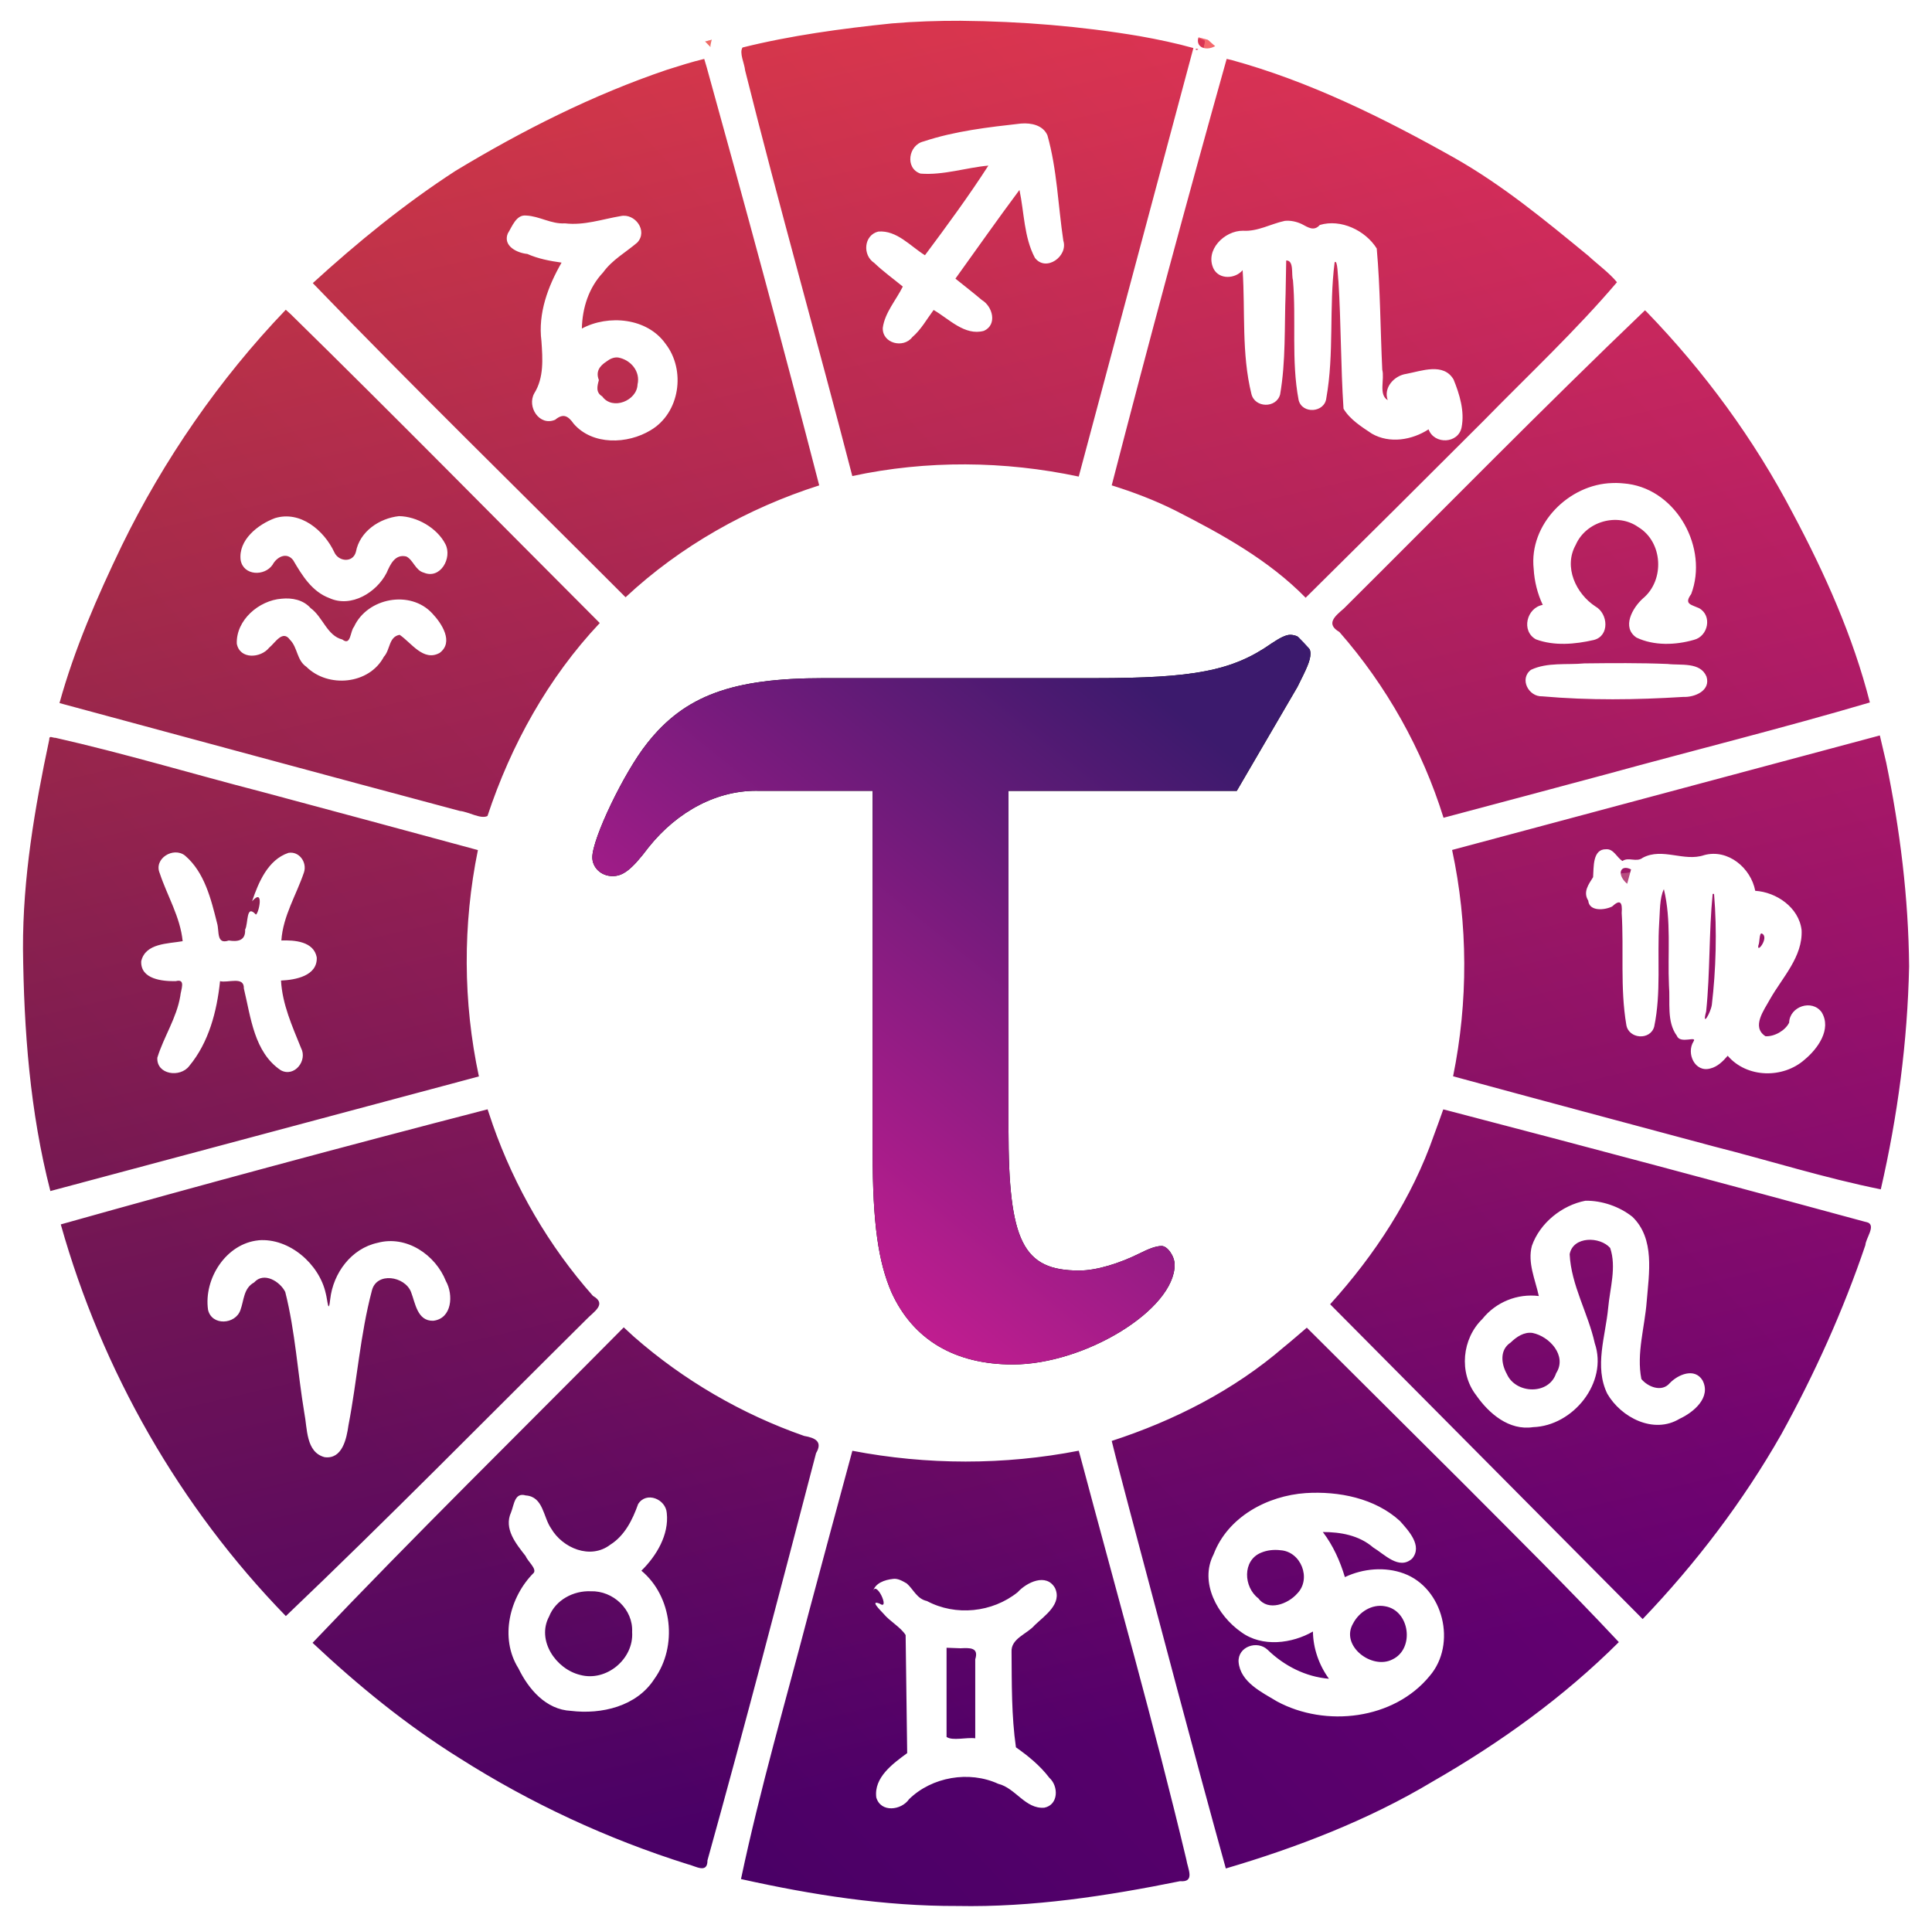
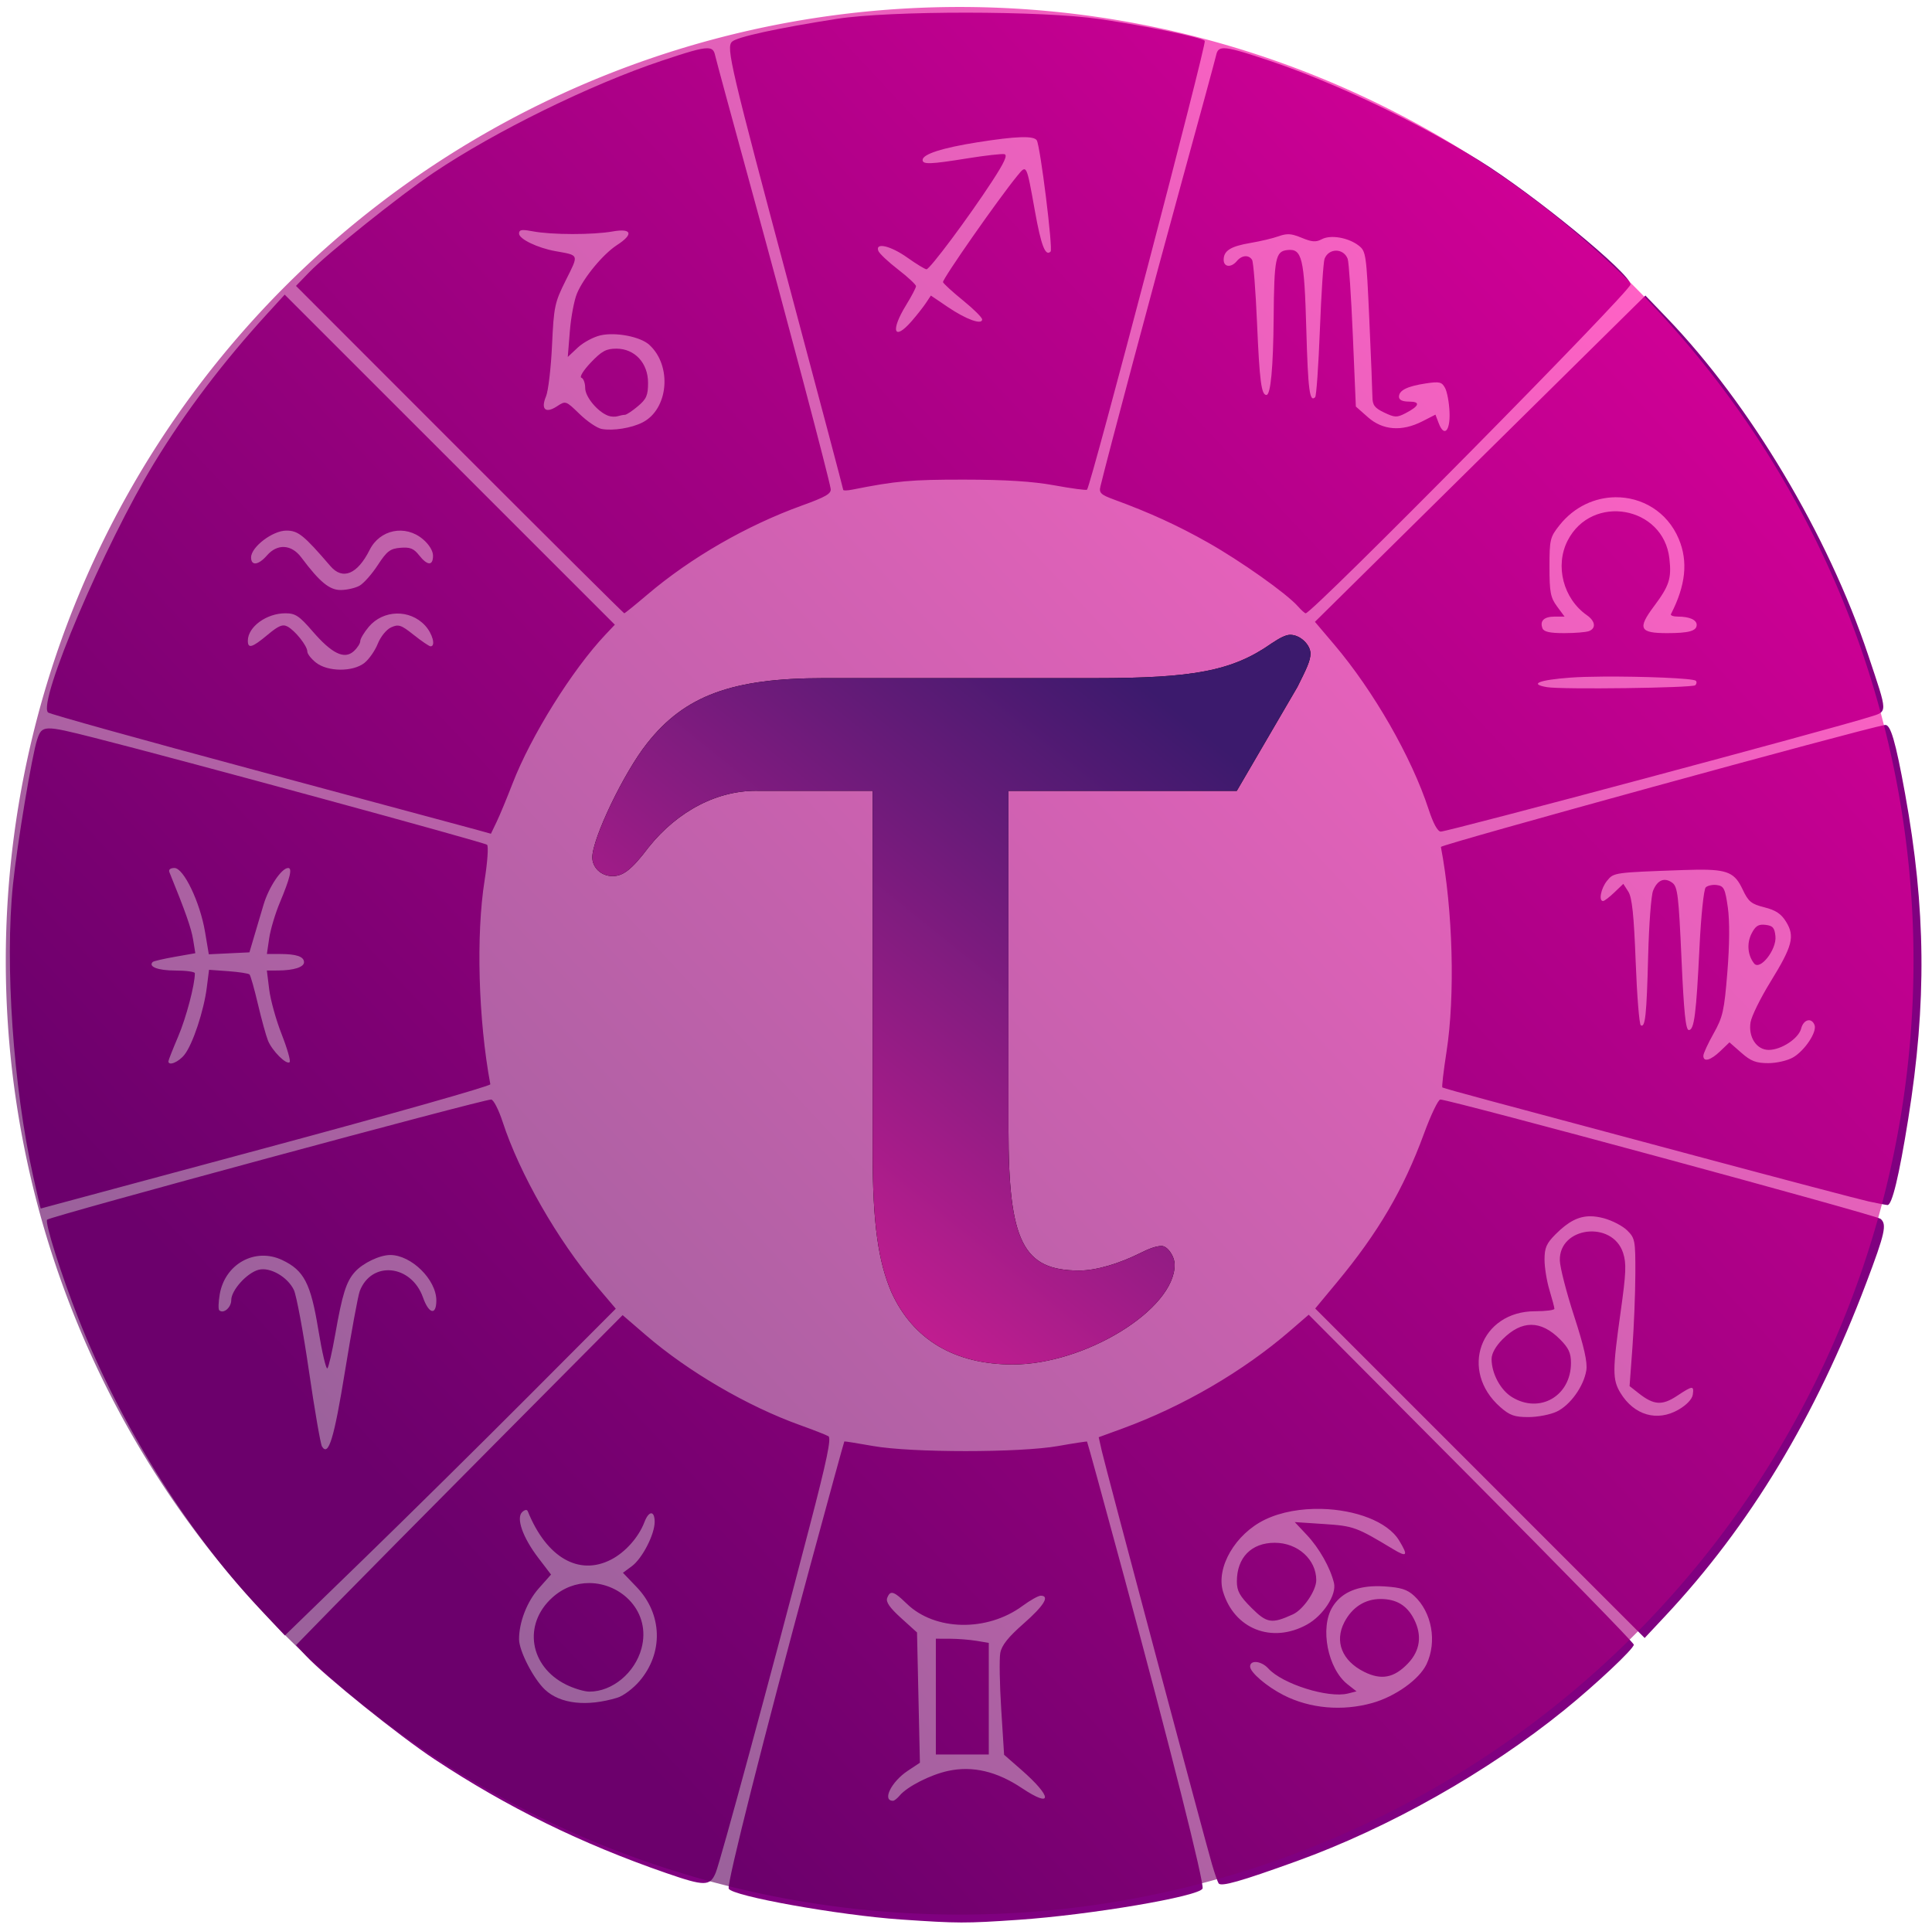
<svg xmlns="http://www.w3.org/2000/svg" xmlns:ns1="http://sodipodi.sourceforge.net/DTD/sodipodi-0.dtd" xmlns:ns2="http://www.inkscape.org/namespaces/inkscape" xmlns:xlink="http://www.w3.org/1999/xlink" width="110.55mm" height="110.314mm" viewBox="0 0 110.55 110.314" version="1.1" id="svg8" ns1:docname="type_check_logo_icon_flat.svg" ns2:version="1.0 (4035a4fb49, 2020-05-01)" ns2:export-filename="/home/qqwy/Desktop/type_check_logo_icon.png" ns2:export-xdpi="96" ns2:export-ydpi="96">
  <defs id="defs2">
    <linearGradient id="linearGradient1677" ns2:collect="always">
      <stop id="stop1673" offset="0" style="stop-color:#c01d90;stop-opacity:1" />
      <stop id="stop1675" offset="1" style="stop-color:#3c1a6d;stop-opacity:1" />
    </linearGradient>
    <linearGradient ns2:collect="always" id="linearGradient1525">
      <stop style="stop-color:#c01d90;stop-opacity:1" offset="0" id="stop1521" />
      <stop style="stop-color:#1a0b2f;stop-opacity:1" offset="1" id="stop1523" />
    </linearGradient>
    <linearGradient id="linearGradient1519" ns2:collect="always">
      <stop id="stop1515" offset="0" style="stop-color:#21005f;stop-opacity:1" />
      <stop id="stop1517" offset="1" style="stop-color:#ff7800;stop-opacity:1" />
    </linearGradient>
    <linearGradient ns2:collect="always" id="linearGradient1499">
      <stop style="stop-color:#5f005f;stop-opacity:1" offset="0" id="stop1495" />
      <stop style="stop-color:#ff00a2;stop-opacity:1" offset="1" id="stop1497" />
    </linearGradient>
    <linearGradient ns2:collect="always" xlink:href="#linearGradient1499" id="linearGradient1503" x1="66.755" y1="169.482" x2="139.443" y2="101.432" gradientUnits="userSpaceOnUse" />
    <linearGradient ns2:collect="always" xlink:href="#linearGradient1519" id="linearGradient1513" gradientUnits="userSpaceOnUse" x1="66.755" y1="169.482" x2="139.443" y2="101.432" gradientTransform="translate(-170.813,17.109)" />
    <linearGradient ns2:collect="always" xlink:href="#linearGradient1525" id="linearGradient1527" x1="115.63" y1="127.354" x2="98.525" y2="157.739" gradientUnits="userSpaceOnUse" gradientTransform="matrix(1.192,0,0,1.192,-19.111,-27.128)" />
    <filter ns2:collect="always" style="color-interpolation-filters:sRGB" id="filter1629" x="-0.076" width="1.151" y="-0.074" height="1.149">
      <feGaussianBlur ns2:collect="always" stdDeviation="1.295" id="feGaussianBlur1631" />
    </filter>
    <linearGradient ns2:collect="always" xlink:href="#linearGradient1677" id="linearGradient1671" gradientUnits="userSpaceOnUse" gradientTransform="matrix(1.192,0,0,1.192,-19.111,-27.128)" x1="92.567" y1="153.119" x2="112.108" y2="128.925" />
    <linearGradient ns2:collect="always" xlink:href="#linearGradient1525" id="linearGradient1689" x1="285.314" y1="130.439" x2="283.398" y2="173.009" gradientUnits="userSpaceOnUse" />
    <linearGradient y2="128.925" x2="112.108" y1="153.119" x1="92.567" gradientTransform="matrix(1.192,0,0,1.192,-19.111,-27.128)" gradientUnits="userSpaceOnUse" id="linearGradient68" xlink:href="#linearGradient1677" ns2:collect="always" />
  </defs>
  <ns1:namedview id="base" pagecolor="#ffffff" bordercolor="#666666" borderopacity="1.0" ns2:pageopacity="0.0" ns2:pageshadow="2" ns2:zoom="0.22433274" ns2:cx="1427.6421" ns2:cy="-107.58654" ns2:document-units="mm" ns2:current-layer="layer1" ns2:document-rotation="0" showgrid="false" ns2:window-width="1920" ns2:window-height="1029" ns2:window-x="0" ns2:window-y="0" ns2:window-maximized="1" fit-margin-top="0" fit-margin-left="0" fit-margin-right="0" fit-margin-bottom="0" showborder="true" />
  <g ns2:label="Layer 1" ns2:groupmode="layer" id="layer1" transform="translate(-45.312,-84.394)">
    <g id="g914">
-       <path id="path34" style="fill:#800080;stroke:none;stroke-width:0.714;stroke-miterlimit:4;stroke-dasharray:none" d="m 379.711,321.203 c -11.204,-0.007 -22.304,0.439 -28.078,1.344 -12.829,2.009 -21.583,3.921 -22.59,4.932 -1.274,1.28 -0.383,5.065 12.887,54.748 6.123,22.924 11.133,41.834 11.133,42.021 0,0.187 0.884,0.164 1.965,-0.051 9.468,-1.882 12.683,-2.17 24.105,-2.158 9.028,0.01 14.856,0.38 19.566,1.242 3.69,0.675 6.842,1.095 7.004,0.934 0.823,-0.823 25.913,-96.468 25.428,-96.93 -0.808,-0.769 -12.636,-3.218 -22.711,-4.701 -6.194,-0.912 -17.505,-1.374 -28.709,-1.381 z m 55.58,7.682 c -1.143,0.003 -1.49,0.521 -1.701,1.482 -0.194,0.884 -3.58,13.338 -7.523,27.678 -5.912,21.496 -15.941,59.09 -17.477,65.506 -0.322,1.346 0.107,1.754 2.939,2.791 7.69,2.816 13.731,5.579 20.252,9.262 7.12,4.021 17.012,11.028 19.428,13.76 0.748,0.847 1.519,1.539 1.713,1.539 1.461,0 70.141,-69.528 70.141,-71.008 0,-2.339 -20.959,-19.515 -32.662,-26.768 -13.632,-8.448 -31.337,-16.863 -45.361,-21.561 -5.495,-1.841 -8.279,-2.686 -9.748,-2.682 z m -111.605,0.002 c -1.476,-0.002 -4.279,0.85 -9.824,2.703 -15.385,5.143 -35.905,15.216 -49.25,24.18 -7.155,4.805 -22.942,17.439 -26.881,21.51 l -2.832,2.926 35.322,35.35 c 19.427,19.442 35.43,35.348 35.562,35.348 0.133,0 2.387,-1.823 5.01,-4.053 9.357,-7.954 21.422,-14.908 33.34,-19.213 5.198,-1.877 6.389,-2.573 6.217,-3.635 -0.423,-2.608 -9.681,-37.609 -17.066,-64.527 -4.15,-15.125 -7.702,-28.223 -7.895,-29.107 -0.209,-0.962 -0.555,-1.479 -1.703,-1.48 z m 67.668,19.213 c 2.073,-0.068 3.184,0.156 3.5,0.668 0.766,1.24 3.531,23.479 2.986,24.023 -1.118,1.118 -2.048,-1.286 -3.385,-8.744 -1.831,-10.216 -1.77,-10.091 -3.766,-7.664 -4.079,4.963 -16.292,22.445 -16.078,23.016 0.131,0.348 2.085,2.132 4.344,3.965 2.259,1.833 4.107,3.67 4.107,4.084 0,1.248 -3.452,0.003 -7.398,-2.668 l -3.674,-2.486 -1.07,1.609 c -0.589,0.885 -1.988,2.661 -3.109,3.947 -3.819,4.381 -4.599,2.074 -1.178,-3.486 1.179,-1.915 2.145,-3.758 2.145,-4.098 0,-0.339 -1.742,-1.961 -3.869,-3.602 -2.127,-1.641 -4.044,-3.448 -4.262,-4.016 -0.733,-1.91 2.652,-1.12 6.293,1.469 1.934,1.375 3.783,2.5 4.107,2.5 0.723,0 9.04,-11.149 14.119,-18.928 2.697,-4.131 3.444,-5.774 2.693,-5.928 -0.571,-0.117 -4.131,0.284 -7.91,0.893 -8.104,1.304 -9.744,1.364 -9.744,0.355 0,-1.248 4.246,-2.614 11.871,-3.82 4.17,-0.659 7.205,-1.022 9.277,-1.09 z m -107.297,20.053 c 0.462,0.007 1.118,0.104 2.041,0.277 4.035,0.76 12.925,0.772 17.143,0.023 4.191,-0.743 4.628,0.567 0.977,2.932 -3.016,1.953 -7.215,7.033 -8.648,10.465 -0.603,1.442 -1.295,5.113 -1.539,8.158 l -0.445,5.537 2.16,-2.021 c 1.188,-1.112 3.398,-2.301 4.912,-2.643 3.281,-0.74 8.577,0.282 10.504,2.025 5,4.525 4.182,13.938 -1.459,16.795 -2.387,1.209 -6.318,1.837 -8.781,1.402 -0.982,-0.173 -3.134,-1.625 -4.781,-3.225 -2.984,-2.898 -3.003,-2.904 -4.898,-1.662 -2.465,1.615 -3.534,0.634 -2.354,-2.162 0.483,-1.144 1.066,-6.099 1.295,-11.01 0.392,-8.421 0.562,-9.221 2.99,-14.086 2.819,-5.647 2.936,-5.325 -2.252,-6.256 -3.866,-0.694 -7.857,-2.619 -7.857,-3.789 0,-0.536 0.225,-0.773 0.994,-0.762 z m 164.822,0.908 c 0.922,-0.057 1.822,0.187 3.197,0.762 2.183,0.912 3.064,0.974 4.309,0.309 1.913,-1.024 5.715,-0.376 7.967,1.357 1.583,1.218 1.674,1.84 2.303,15.877 0.36,8.035 0.663,15.595 0.674,16.799 0.016,1.795 0.476,2.405 2.551,3.395 2.276,1.085 2.736,1.101 4.596,0.139 3.014,-1.559 3.308,-2.508 0.773,-2.508 -1.443,0 -2.186,-0.356 -2.186,-1.047 0,-1.392 1.789,-2.277 5.828,-2.883 2.928,-0.439 3.427,-0.319 4.131,0.996 0.44,0.822 0.871,3.149 0.957,5.172 0.175,4.127 -1.158,5.524 -2.33,2.441 l -0.709,-1.863 -2.838,1.449 c -4.405,2.247 -8.53,1.94 -11.719,-0.873 l -2.631,-2.322 -0.652,-15.357 c -0.359,-8.446 -0.861,-15.894 -1.115,-16.551 -0.906,-2.343 -4.08,-2.343 -4.99,0 -0.255,0.657 -0.709,7.542 -1.008,15.301 -0.299,7.759 -0.758,14.322 -1.02,14.584 -1.191,1.191 -1.544,-1.499 -1.912,-14.627 -0.437,-15.558 -0.91,-17.517 -4.145,-17.143 -2.498,0.289 -2.799,1.799 -2.906,14.586 -0.09,10.791 -0.644,16.707 -1.562,16.707 -1.097,0 -1.484,-2.977 -2.031,-15.607 -0.303,-7.005 -0.783,-13.109 -1.064,-13.564 -0.709,-1.147 -2.222,-1.034 -3.283,0.244 -1.238,1.492 -2.857,1.339 -2.857,-0.27 0,-1.965 1.521,-2.917 5.818,-3.639 2.104,-0.353 4.833,-1.003 6.066,-1.445 0.674,-0.242 1.236,-0.384 1.789,-0.418 z m -216.418,13.031 -3.719,4.07 c -9.6,10.504 -17.718,21.216 -24.439,32.254 -10.781,17.703 -25.241,51.678 -22.943,53.906 0.348,0.337 20.561,5.964 44.918,12.504 24.357,6.54 45.732,12.295 47.5,12.787 l 3.213,0.895 1.229,-2.553 c 0.675,-1.404 2.217,-5.123 3.43,-8.266 3.956,-10.254 12.883,-24.568 20.057,-32.162 l 2.041,-2.16 -35.643,-35.637 z m 293.816,0.193 -35.682,35.23 -35.68,35.232 4.16,4.902 c 8.526,10.051 16.717,24.347 20.385,35.574 1.01,3.093 1.957,4.82 2.641,4.82 1.528,0 84.613,-22.211 92.566,-24.746 3.991,-1.272 4.007,-0.498 -0.264,-13.289 -8.673,-25.978 -25.481,-54.157 -43.473,-72.881 z m -222.199,11.475 c -2.202,0 -3.162,0.522 -5.52,3 -1.584,1.665 -2.489,3.121 -2.033,3.273 0.452,0.151 0.822,1.152 0.822,2.225 0,1.92 2.704,5.165 5,6 0.589,0.214 1.5,0.253 2.023,0.088 0.523,-0.165 1.222,-0.301 1.553,-0.301 0.331,0 1.588,-0.831 2.797,-1.848 1.853,-1.559 2.199,-2.354 2.199,-5.057 0,-4.28 -2.875,-7.381 -6.842,-7.381 z m 215.738,32.084 c 5.648,-0.052 11.16,3.059 13.662,8.998 2.043,4.851 1.505,10.038 -1.688,16.24 -0.152,0.295 0.527,0.535 1.51,0.535 2.47,0 4.047,0.695 4.047,1.785 0,1.317 -1.679,1.787 -6.398,1.787 -5.933,0 -6.419,-0.982 -2.85,-5.766 3.341,-4.477 3.841,-6.019 3.354,-10.344 -1.28,-11.354 -16.768,-14.073 -21.979,-3.859 -2.77,5.429 -0.938,12.522 4.156,16.09 1.845,1.292 2.042,2.832 0.443,3.445 -0.621,0.238 -3.042,0.434 -5.379,0.434 -3.056,0 -4.36,-0.293 -4.646,-1.039 -0.621,-1.62 0.334,-2.533 2.648,-2.533 h 2.121 l -1.627,-2.203 c -1.406,-1.901 -1.629,-3.064 -1.629,-8.504 0,-5.955 0.12,-6.455 2.184,-9.049 3.202,-4.023 7.677,-5.977 12.07,-6.018 z m -287.002,7.201 c 2.558,0 3.748,0.96 9.529,7.68 2.644,3.073 5.822,1.754 8.463,-3.512 2.215,-4.418 7.68,-5.521 11.486,-2.318 1.335,1.123 2.197,2.526 2.197,3.572 0,2.232 -1.21,2.191 -3.014,-0.102 -1.149,-1.461 -1.952,-1.781 -4.027,-1.607 -2.223,0.186 -2.92,0.72 -4.9,3.754 -1.27,1.945 -3.04,3.943 -3.934,4.439 -0.893,0.496 -2.701,0.912 -4.018,0.926 -2.456,0.026 -4.561,-1.707 -8.555,-7.041 -2.12,-2.832 -5.16,-3.01 -7.4,-0.434 -1.843,2.12 -3.438,2.321 -3.438,0.432 0,-2.247 4.655,-5.789 7.609,-5.789 z m -0.197,17.857 c 2.146,0 2.987,0.558 5.857,3.883 4.177,4.838 6.869,6.146 8.891,4.316 0.776,-0.702 1.412,-1.685 1.412,-2.184 0,-0.498 0.822,-1.883 1.828,-3.078 3.129,-3.718 8.863,-3.863 12.16,-0.305 1.628,1.757 2.358,4.519 1.189,4.504 -0.295,-0.004 -1.925,-1.111 -3.623,-2.461 -2.735,-2.174 -3.292,-2.362 -4.885,-1.637 -1.022,0.466 -2.268,1.996 -2.889,3.547 -0.6,1.5 -1.901,3.364 -2.891,4.143 -2.492,1.96 -7.906,1.925 -10.438,-0.066 -1.035,-0.814 -1.883,-1.895 -1.883,-2.402 0,-1.211 -2.613,-4.508 -4.281,-5.4 -1.043,-0.558 -1.93,-0.188 -4.299,1.791 -3.345,2.795 -4.285,3.068 -4.262,1.242 0.038,-2.984 4.042,-5.893 8.111,-5.893 z m 284.592,13.67 c 8.474,-0.058 19.399,0.352 19.955,0.908 0.232,0.232 0.181,0.664 -0.113,0.959 -0.586,0.586 -28.848,0.953 -32.023,0.416 -3.939,-0.667 -1.802,-1.546 5,-2.057 1.805,-0.135 4.357,-0.207 7.182,-0.227 z M 578,475.016 c -5.593,1.018 -95.977,25.847 -95.883,26.34 2.594,13.588 3.1,32.121 1.209,44.262 -0.641,4.114 -1.042,7.567 -0.893,7.676 0.15,0.108 4.771,1.401 10.271,2.871 5.5,1.47 25.428,6.81 44.285,11.863 18.857,5.054 35.732,9.5 37.5,9.883 1.768,0.383 3.591,0.731 4.051,0.773 0.982,0.09 2.502,-6.207 4.484,-18.58 4.018,-25.083 3.819,-45.444 -0.684,-70.271 -2.051,-11.307 -3.143,-15.035 -4.342,-14.816 z m -396.516,0.75 c -1.584,0.048 -1.946,0.824 -2.463,2.371 -1.115,3.339 -4.326,22.568 -5.232,31.338 -1.778,17.194 0.064,43.756 4.371,63.035 0.856,3.83 1.587,6.948 1.623,6.928 0.036,-0.02 21.922,-5.911 48.637,-13.094 26.714,-7.182 48.514,-13.363 48.445,-13.734 -2.593,-13.918 -3.109,-32.267 -1.24,-44.023 0.624,-3.922 0.864,-7.386 0.535,-7.699 -0.529,-0.503 -66.254,-18.406 -84.883,-23.121 -5.403,-1.368 -8.209,-2.048 -9.793,-2 z m 27.172,30.137 c 1.99,0 5.526,7.382 6.604,13.783 l 0.816,4.854 4.387,-0.211 4.385,-0.211 0.949,-3.215 c 0.522,-1.768 1.465,-4.946 2.094,-7.062 1.131,-3.807 3.899,-7.938 5.318,-7.938 0.946,0 0.425,2.162 -1.809,7.5 -0.986,2.357 -2.016,5.814 -2.289,7.68 l -0.496,3.393 h 2.879 c 3.502,0 5.139,0.565 5.139,1.777 0,1.064 -2.22,1.769 -5.617,1.783 l -2.404,0.01 0.506,4.107 c 0.278,2.259 1.487,6.604 2.688,9.656 1.201,3.052 1.975,5.759 1.719,6.016 -0.669,0.669 -3.783,-2.438 -4.68,-4.67 -0.419,-1.042 -1.394,-4.584 -2.168,-7.873 -0.774,-3.289 -1.588,-6.162 -1.811,-6.385 -0.222,-0.222 -2.28,-0.541 -4.572,-0.707 l -4.168,-0.301 -0.486,3.828 c -0.64,5.047 -3.023,12.224 -4.816,14.504 -1.264,1.607 -3.475,2.515 -3.475,1.428 0,-0.218 0.947,-2.619 2.104,-5.338 1.737,-4.082 3.611,-11.182 3.611,-13.682 0,-0.321 -1.91,-0.584 -4.244,-0.584 -3.707,0 -5.88,-0.827 -4.857,-1.85 0.18,-0.18 2.324,-0.68 4.764,-1.109 l 4.434,-0.781 -0.477,-2.951 c -0.396,-2.448 -1.658,-6.037 -5.123,-14.559 -0.22,-0.542 0.212,-0.893 1.098,-0.893 z m 328.967,0.367 c 6.545,-0.064 8.006,0.78 9.637,4.248 1.247,2.653 1.862,3.16 4.709,3.877 2.456,0.619 3.629,1.401 4.691,3.131 1.925,3.135 1.375,5.245 -3.375,12.951 -2.156,3.497 -4.093,7.429 -4.305,8.736 -0.52,3.202 1.302,5.977 3.92,5.973 2.729,-0.004 6.466,-2.466 7.006,-4.617 0.496,-1.975 2.247,-2.434 2.891,-0.756 0.568,1.479 -2.086,5.493 -4.617,6.982 -1.185,0.697 -3.563,1.25 -5.381,1.25 -2.634,0 -3.749,-0.429 -5.816,-2.244 l -2.557,-2.246 -1.971,1.889 c -2.109,2.02 -3.687,2.45 -3.666,0.996 0.007,-0.491 1.009,-2.662 2.225,-4.822 1.982,-3.522 2.288,-4.894 2.961,-13.262 0.476,-5.916 0.512,-11.017 0.098,-13.93 -0.578,-4.063 -0.848,-4.623 -2.342,-4.834 -0.929,-0.131 -2.025,0.098 -2.436,0.508 -0.41,0.41 -1.01,6.142 -1.33,12.738 -0.713,14.674 -1.149,18.064 -2.318,18.064 -0.673,0 -1.07,-3.87 -1.582,-15.428 -0.604,-13.622 -0.836,-15.539 -1.984,-16.379 -1.694,-1.239 -3.23,-0.6 -4.154,1.727 -0.408,1.027 -0.883,7.331 -1.055,14.01 -0.331,12.857 -0.626,15.642 -1.592,15.045 -0.329,-0.203 -0.827,-6.404 -1.107,-13.779 -0.382,-10.047 -0.78,-13.83 -1.588,-15.088 l -1.078,-1.68 -1.939,1.857 c -1.067,1.022 -2.162,1.857 -2.436,1.857 -0.997,0 -0.462,-2.743 0.854,-4.367 1.454,-1.796 1.45,-1.794 16.506,-2.33 1.158,-0.041 2.198,-0.069 3.133,-0.078 z m 14.059,11.873 c -1.148,-0.019 -1.729,0.461 -2.469,1.893 -1.086,2.099 -0.873,4.692 0.531,6.479 1.269,1.614 4.888,-2.975 4.609,-5.846 -0.18,-1.86 -0.563,-2.304 -2.143,-2.486 -0.189,-0.022 -0.365,-0.036 -0.529,-0.039 z m -274.643,37.76 c -1.926,0 -95.159,25.229 -95.873,25.943 -0.552,0.552 3.028,11.876 6.699,21.199 8.994,22.838 23.23,45.72 38.807,62.369 l 5.826,6.227 16.891,-16.393 c 9.289,-9.016 25.365,-24.895 35.727,-35.285 l 18.84,-18.893 -4.104,-4.838 c -8.471,-9.986 -16.672,-24.309 -20.33,-35.508 -0.866,-2.652 -1.984,-4.822 -2.482,-4.822 z m 204.957,0 c -0.454,0 -2.036,3.295 -3.514,7.322 -4.443,12.105 -9.883,21.396 -18.857,32.205 l -4.646,5.598 35.568,35.574 35.568,35.574 4.365,-4.66 c 18.337,-19.563 32.544,-43.085 43.471,-71.975 4.074,-10.771 4.505,-12.708 3.092,-13.881 -0.971,-0.805 -93.045,-25.758 -95.047,-25.758 z m 32.451,25.209 c 0.879,0.008 1.806,0.15 2.812,0.416 1.816,0.48 4.106,1.669 5.088,2.641 1.688,1.67 1.784,2.181 1.756,9.428 -0.016,4.215 -0.302,11.382 -0.637,15.926 l -0.609,8.26 2.004,1.576 c 3.218,2.531 5.034,2.655 8.205,0.557 3.435,-2.273 3.727,-2.298 3.438,-0.281 -0.139,0.968 -1.343,2.234 -3.084,3.24 -4.593,2.654 -9.587,1.213 -12.531,-3.615 -1.744,-2.86 -1.741,-4.883 0.027,-17.438 1.194,-8.478 1.28,-10.553 0.535,-12.818 -2.318,-7.049 -13.846,-5.653 -13.654,1.652 0.04,1.512 1.431,6.924 3.092,12.027 2.15,6.609 2.906,9.977 2.625,11.707 -0.561,3.457 -3.477,7.521 -6.389,8.902 -1.371,0.651 -4.12,1.184 -6.109,1.184 -3.002,0 -4.035,-0.366 -6.064,-2.148 -8.956,-7.864 -4.303,-20.709 7.502,-20.709 2.299,0 4.176,-0.241 4.172,-0.535 -0.004,-0.295 -0.485,-2.114 -1.07,-4.043 -0.585,-1.929 -1.064,-4.892 -1.064,-6.584 0,-2.538 0.419,-3.495 2.393,-5.469 2.708,-2.708 4.926,-3.898 7.564,-3.875 z m -259.195,8.363 c 4.551,0 9.953,5.324 9.953,9.809 0,3.309 -1.611,2.952 -2.879,-0.637 -2.519,-7.133 -11.126,-8.001 -13.658,-1.377 -0.362,0.948 -1.784,8.662 -3.16,17.143 -2.392,14.748 -3.59,18.683 -4.996,16.408 -0.317,-0.514 -1.586,-7.857 -2.818,-16.32 -1.233,-8.463 -2.699,-16.335 -3.258,-17.492 -1.355,-2.806 -5.115,-4.967 -7.568,-4.352 -2.522,0.633 -5.947,4.411 -5.947,6.559 0,1.622 -1.719,3.064 -2.602,2.182 -0.218,-0.218 -0.17,-1.749 0.109,-3.4 1.117,-6.609 7.655,-10.205 13.504,-7.43 4.704,2.232 6.147,5.012 7.785,15.006 0.805,4.91 1.689,8.68 1.965,8.379 0.276,-0.301 1.036,-3.602 1.691,-7.334 1.532,-8.724 2.373,-11.394 4.242,-13.484 1.711,-1.914 5.351,-3.658 7.637,-3.658 z m 198.32,12.893 -4.006,3.463 c -10.122,8.751 -23.12,16.33 -36.242,21.129 l -5.096,1.863 0.662,2.945 c 0.762,3.392 22.306,84.202 23.814,89.326 0.551,1.872 1.184,3.7 1.408,4.062 0.492,0.797 4.764,-0.414 16.807,-4.764 19.992,-7.221 41.268,-19.232 57.848,-32.658 6.803,-5.509 15.01,-13.228 15.01,-14.117 0,-0.376 -15.797,-16.561 -35.104,-35.967 z m -148.143,0.09 -27.08,27.26 c -14.894,14.992 -30.764,31.026 -35.264,35.633 l -8.182,8.377 2.115,2.26 c 4.197,4.487 20.139,17.32 27.828,22.4 15.697,10.37 31.643,18.202 50,24.555 8.32,2.879 9.455,2.872 10.682,-0.074 1,-2.402 11.661,-41.715 20.289,-74.822 3.721,-14.276 4.715,-19.053 4.047,-19.441 -0.487,-0.283 -3.262,-1.369 -6.166,-2.412 -11.301,-4.06 -24.076,-11.517 -33.23,-19.396 z m 196.203,2.096 c -2.057,0 -4.113,1.036 -6.184,3.107 -1.497,1.497 -2.387,3.086 -2.387,4.266 0,3.136 1.923,6.721 4.422,8.244 5.984,3.648 12.712,-0.253 12.719,-7.375 0.002,-2.168 -0.504,-3.254 -2.385,-5.135 -2.071,-2.071 -4.129,-3.107 -6.186,-3.107 z m -148.332,25.182 c -0.065,0.053 -3.383,12.151 -7.375,26.883 -10.019,36.977 -18.004,68.605 -17.592,69.678 0.614,1.599 23.797,5.755 37.229,6.674 12.322,0.843 13.879,0.846 25.352,0.062 15.566,-1.063 39.09,-5.06 39.74,-6.754 0.411,-1.071 -7,-30.531 -16.887,-67.129 -4.347,-16.09 -7.972,-29.31 -8.055,-29.381 -0.083,-0.07 -2.883,0.357 -6.223,0.951 -8.26,1.47 -31.74,1.47 -40,0 -3.339,-0.594 -6.125,-1.037 -6.189,-0.984 z m 103.039,14.566 c 7.203,0.175 14.222,2.667 16.746,6.807 2.02,3.314 1.749,3.715 -1.273,1.893 -7.952,-4.795 -8.543,-5.01 -14.947,-5.434 l -6.303,-0.416 2.602,2.77 c 2.692,2.865 5.073,7.078 5.867,10.387 0.607,2.527 -2.346,7.056 -5.855,8.984 -7.561,4.155 -15.68,0.953 -18.107,-7.141 -1.557,-5.192 2.658,-12.433 9.039,-15.521 3.523,-1.705 7.911,-2.433 12.232,-2.328 z M 284.5,644.541 c 0.209,-0.027 0.37,0.07 0.459,0.291 4.024,9.94 10.981,13.99 17.936,10.441 3.092,-1.577 5.991,-4.827 7.244,-8.123 0.953,-2.506 2.209,-2.533 2.209,-0.045 0,2.714 -2.676,7.907 -4.936,9.578 l -1.912,1.414 2.975,3.105 c 5.564,5.807 5.809,14.204 0.592,20.299 -1.35,1.578 -3.495,3.184 -4.766,3.57 -6.579,1.999 -12.342,1.358 -15.641,-1.74 -2.476,-2.326 -5.581,-8.356 -5.592,-10.863 -0.015,-3.672 1.71,-8.134 4.25,-10.996 l 2.654,-2.992 -2.752,-3.609 c -3.36,-4.408 -4.835,-8.603 -3.475,-9.885 0.285,-0.269 0.544,-0.418 0.754,-0.445 z m 161.744,7.076 c -5.05,0 -8.182,3.193 -8.182,8.342 0,2.074 0.598,3.159 3.15,5.711 3.334,3.334 4.378,3.497 8.965,1.396 2.226,-1.019 5.027,-5.131 5.027,-7.377 0,-4.467 -4.003,-8.072 -8.961,-8.072 z m -148.039,8.699 c -2.731,-7e-5 -5.546,0.953 -7.963,3.137 -6.378,5.762 -4.927,14.879 2.992,18.799 1.673,0.828 3.936,1.508 5.029,1.508 4.937,10e-4 9.817,-4.046 11.236,-9.318 2.125,-7.891 -4.314,-14.125 -11.295,-14.125 z m 169.75,0.676 c 0.628,-0.014 1.283,0.002 1.963,0.045 3.566,0.227 4.931,0.66 6.428,2.041 3.827,3.53 4.977,9.894 2.668,14.76 -1.555,3.277 -6.73,6.978 -11.713,8.377 -6.479,1.818 -13.477,1.199 -19.154,-1.697 -3.641,-1.858 -7.227,-4.923 -7.227,-6.178 0,-1.486 2.44,-1.224 3.93,0.422 3.03,3.348 12.956,6.469 17.191,5.406 l 1.855,-0.465 -1.936,-1.523 c -4.284,-3.369 -6.009,-12.192 -3.266,-16.691 1.763,-2.892 4.866,-4.397 9.26,-4.496 z m -104.516,1.449 c 0.626,-0.115 1.578,0.615 3.35,2.336 6.065,5.89 17.322,6.109 24.967,0.486 1.659,-1.22 3.435,-2.219 3.947,-2.219 2.034,0 0.71,2.163 -3.688,6.023 -3.326,2.92 -4.736,4.693 -5.039,6.338 -0.232,1.256 -0.14,6.717 0.203,12.137 l 0.623,9.854 3.711,3.244 c 6.738,5.894 6.833,8.428 0.148,3.965 -5.448,-3.638 -10.663,-4.859 -15.926,-3.73 -3.831,0.822 -8.876,3.39 -10.498,5.344 -0.508,0.612 -1.15,1.113 -1.43,1.113 -2.397,0 -0.361,-4.123 3.203,-6.484 l 2.611,-1.73 -0.311,-14.068 -0.312,-14.068 -3.451,-3.125 c -2.447,-2.215 -3.318,-3.474 -2.992,-4.324 0.248,-0.646 0.507,-1.021 0.883,-1.09 z m 105.631,1.318 c -3.347,0 -6.138,1.797 -7.809,5.027 -2.153,4.163 -0.49,8.324 4.277,10.699 3.726,1.857 6.479,1.323 9.488,-1.838 2.631,-2.764 3.066,-6.092 1.254,-9.596 -1.518,-2.936 -3.8,-4.293 -7.211,-4.293 z m -96.008,8.572 v 12.5 12.5 h 5.715 5.713 v -12.051 -12.049 l -2.678,-0.443 c -1.473,-0.244 -4.045,-0.445 -5.715,-0.449 z" transform="scale(0.265)" />
      <path d="m 379.711,321.203 c -11.204,-0.007 -22.304,0.439 -28.078,1.344 -12.829,2.009 -21.583,3.921 -22.59,4.932 -1.274,1.28 -0.383,5.065 12.887,54.748 6.123,22.924 11.133,41.834 11.133,42.021 0,0.187 0.884,0.164 1.965,-0.051 9.468,-1.882 12.683,-2.17 24.105,-2.158 9.028,0.01 14.856,0.38 19.566,1.242 3.69,0.675 6.842,1.095 7.004,0.934 0.823,-0.823 25.913,-96.468 25.428,-96.93 -0.808,-0.769 -12.636,-3.218 -22.711,-4.701 -6.194,-0.912 -17.505,-1.374 -28.709,-1.381 z m 55.58,7.682 c -1.143,0.003 -1.49,0.521 -1.701,1.482 -0.194,0.884 -3.58,13.338 -7.523,27.678 -5.912,21.496 -15.941,59.09 -17.477,65.506 -0.322,1.346 0.107,1.754 2.939,2.791 7.69,2.816 13.731,5.579 20.252,9.262 7.12,4.021 17.012,11.028 19.428,13.76 0.748,0.847 1.519,1.539 1.713,1.539 1.461,0 70.141,-69.528 70.141,-71.008 0,-2.339 -20.959,-19.515 -32.662,-26.768 -13.632,-8.448 -31.337,-16.863 -45.361,-21.561 -5.495,-1.841 -8.279,-2.686 -9.748,-2.682 z m -111.605,0.002 c -1.476,-0.002 -4.279,0.85 -9.824,2.703 -15.385,5.143 -35.905,15.216 -49.25,24.18 -7.155,4.805 -22.942,17.439 -26.881,21.51 l -2.832,2.926 35.322,35.35 c 19.427,19.442 35.43,35.348 35.562,35.348 0.133,0 2.387,-1.823 5.01,-4.053 9.357,-7.954 21.422,-14.908 33.34,-19.213 5.198,-1.877 6.389,-2.573 6.217,-3.635 -0.423,-2.608 -9.681,-37.609 -17.066,-64.527 -4.15,-15.125 -7.702,-28.223 -7.895,-29.107 -0.209,-0.962 -0.555,-1.479 -1.703,-1.48 z m 67.668,19.213 c 2.073,-0.068 3.184,0.156 3.5,0.668 0.766,1.24 3.531,23.479 2.986,24.023 -1.118,1.118 -2.048,-1.286 -3.385,-8.744 -1.831,-10.216 -1.77,-10.091 -3.766,-7.664 -4.079,4.963 -16.292,22.445 -16.078,23.016 0.131,0.348 2.085,2.132 4.344,3.965 2.259,1.833 4.107,3.67 4.107,4.084 0,1.248 -3.452,0.003 -7.398,-2.668 l -3.674,-2.486 -1.07,1.609 c -0.589,0.885 -1.988,2.661 -3.109,3.947 -3.819,4.381 -4.599,2.074 -1.178,-3.486 1.179,-1.915 2.145,-3.758 2.145,-4.098 0,-0.339 -1.742,-1.961 -3.869,-3.602 -2.127,-1.641 -4.044,-3.448 -4.262,-4.016 -0.733,-1.91 2.652,-1.12 6.293,1.469 1.934,1.375 3.783,2.5 4.107,2.5 0.723,0 9.04,-11.149 14.119,-18.928 2.697,-4.131 3.444,-5.774 2.693,-5.928 -0.571,-0.117 -4.131,0.284 -7.91,0.893 -8.104,1.304 -9.744,1.364 -9.744,0.355 0,-1.248 4.246,-2.614 11.871,-3.82 4.17,-0.659 7.205,-1.022 9.277,-1.09 z m -107.297,20.053 c 0.462,0.007 1.118,0.104 2.041,0.277 4.035,0.76 12.925,0.772 17.143,0.023 4.191,-0.743 4.628,0.567 0.977,2.932 -3.016,1.953 -7.215,7.033 -8.648,10.465 -0.603,1.442 -1.295,5.113 -1.539,8.158 l -0.445,5.537 2.16,-2.021 c 1.188,-1.112 3.398,-2.301 4.912,-2.643 3.281,-0.74 8.577,0.282 10.504,2.025 5,4.525 4.182,13.938 -1.459,16.795 -2.387,1.209 -6.318,1.837 -8.781,1.402 -0.982,-0.173 -3.134,-1.625 -4.781,-3.225 -2.984,-2.898 -3.003,-2.904 -4.898,-1.662 -2.465,1.615 -3.534,0.634 -2.354,-2.162 0.483,-1.144 1.066,-6.099 1.295,-11.01 0.392,-8.421 0.562,-9.221 2.99,-14.086 2.819,-5.647 2.936,-5.325 -2.252,-6.256 -3.866,-0.694 -7.857,-2.619 -7.857,-3.789 0,-0.536 0.225,-0.773 0.994,-0.762 z m 164.822,0.908 c 0.922,-0.057 1.822,0.187 3.197,0.762 2.183,0.912 3.064,0.974 4.309,0.309 1.913,-1.024 5.715,-0.376 7.967,1.357 1.583,1.218 1.674,1.84 2.303,15.877 0.36,8.035 0.663,15.595 0.674,16.799 0.016,1.795 0.476,2.405 2.551,3.395 2.276,1.085 2.736,1.101 4.596,0.139 3.014,-1.559 3.308,-2.508 0.773,-2.508 -1.443,0 -2.186,-0.356 -2.186,-1.047 0,-1.392 1.789,-2.277 5.828,-2.883 2.928,-0.439 3.427,-0.319 4.131,0.996 0.44,0.822 0.871,3.149 0.957,5.172 0.175,4.127 -1.158,5.524 -2.33,2.441 l -0.709,-1.863 -2.838,1.449 c -4.405,2.247 -8.53,1.94 -11.719,-0.873 l -2.631,-2.322 -0.652,-15.357 c -0.359,-8.446 -0.861,-15.894 -1.115,-16.551 -0.906,-2.343 -4.08,-2.343 -4.99,0 -0.255,0.657 -0.709,7.542 -1.008,15.301 -0.299,7.759 -0.758,14.322 -1.02,14.584 -1.191,1.191 -1.544,-1.499 -1.912,-14.627 -0.437,-15.558 -0.91,-17.517 -4.145,-17.143 -2.498,0.289 -2.799,1.799 -2.906,14.586 -0.09,10.791 -0.644,16.707 -1.562,16.707 -1.097,0 -1.484,-2.977 -2.031,-15.607 -0.303,-7.005 -0.783,-13.109 -1.064,-13.564 -0.709,-1.147 -2.222,-1.034 -3.283,0.244 -1.238,1.492 -2.857,1.339 -2.857,-0.27 0,-1.965 1.521,-2.917 5.818,-3.639 2.104,-0.353 4.833,-1.003 6.066,-1.445 0.674,-0.242 1.236,-0.384 1.789,-0.418 z m -216.418,13.031 -3.719,4.07 c -9.6,10.504 -17.718,21.216 -24.439,32.254 -10.781,17.703 -25.241,51.678 -22.943,53.906 0.348,0.337 20.561,5.964 44.918,12.504 24.357,6.54 45.732,12.295 47.5,12.787 l 3.213,0.895 1.229,-2.553 c 0.675,-1.404 2.217,-5.123 3.43,-8.266 3.956,-10.254 12.883,-24.568 20.057,-32.162 l 2.041,-2.16 -35.643,-35.637 z m 293.816,0.193 -35.682,35.23 -35.68,35.232 4.16,4.902 c 8.526,10.051 16.717,24.347 20.385,35.574 1.01,3.093 1.957,4.82 2.641,4.82 1.528,0 84.613,-22.211 92.566,-24.746 3.991,-1.272 4.007,-0.498 -0.264,-13.289 -8.673,-25.978 -25.481,-54.157 -43.473,-72.881 z m -222.199,11.475 c -2.202,0 -3.162,0.522 -5.52,3 -1.584,1.665 -2.489,3.121 -2.033,3.273 0.452,0.151 0.822,1.152 0.822,2.225 0,1.92 2.704,5.165 5,6 0.589,0.214 1.5,0.253 2.023,0.088 0.523,-0.165 1.222,-0.301 1.553,-0.301 0.331,0 1.588,-0.831 2.797,-1.848 1.853,-1.559 2.199,-2.354 2.199,-5.057 0,-4.28 -2.875,-7.381 -6.842,-7.381 z m 215.738,32.084 c 5.648,-0.052 11.16,3.059 13.662,8.998 2.043,4.851 1.505,10.038 -1.688,16.24 -0.152,0.295 0.527,0.535 1.51,0.535 2.47,0 4.047,0.695 4.047,1.785 0,1.317 -1.679,1.787 -6.398,1.787 -5.933,0 -6.419,-0.982 -2.85,-5.766 3.341,-4.477 3.841,-6.019 3.354,-10.344 -1.28,-11.354 -16.768,-14.073 -21.979,-3.859 -2.77,5.429 -0.938,12.522 4.156,16.09 1.845,1.292 2.042,2.832 0.443,3.445 -0.621,0.238 -3.042,0.434 -5.379,0.434 -3.056,0 -4.36,-0.293 -4.646,-1.039 -0.621,-1.62 0.334,-2.533 2.648,-2.533 h 2.121 l -1.627,-2.203 c -1.406,-1.901 -1.629,-3.064 -1.629,-8.504 0,-5.955 0.12,-6.455 2.184,-9.049 3.202,-4.023 7.677,-5.977 12.07,-6.018 z m -287.002,7.201 c 2.558,0 3.748,0.96 9.529,7.68 2.644,3.073 5.822,1.754 8.463,-3.512 2.215,-4.418 7.68,-5.521 11.486,-2.318 1.335,1.123 2.197,2.526 2.197,3.572 0,2.232 -1.21,2.191 -3.014,-0.102 -1.149,-1.461 -1.952,-1.781 -4.027,-1.607 -2.223,0.186 -2.92,0.72 -4.9,3.754 -1.27,1.945 -3.04,3.943 -3.934,4.439 -0.893,0.496 -2.701,0.912 -4.018,0.926 -2.456,0.026 -4.561,-1.707 -8.555,-7.041 -2.12,-2.832 -5.16,-3.01 -7.4,-0.434 -1.843,2.12 -3.438,2.321 -3.438,0.432 0,-2.247 4.655,-5.789 7.609,-5.789 z m -0.197,17.857 c 2.146,0 2.987,0.558 5.857,3.883 4.177,4.838 6.869,6.146 8.891,4.316 0.776,-0.702 1.412,-1.685 1.412,-2.184 0,-0.498 0.822,-1.883 1.828,-3.078 3.129,-3.718 8.863,-3.863 12.16,-0.305 1.628,1.757 2.358,4.519 1.189,4.504 -0.295,-0.004 -1.925,-1.111 -3.623,-2.461 -2.735,-2.174 -3.292,-2.362 -4.885,-1.637 -1.022,0.466 -2.268,1.996 -2.889,3.547 -0.6,1.5 -1.901,3.364 -2.891,4.143 -2.492,1.96 -7.906,1.925 -10.438,-0.066 -1.035,-0.814 -1.883,-1.895 -1.883,-2.402 0,-1.211 -2.613,-4.508 -4.281,-5.4 -1.043,-0.558 -1.93,-0.188 -4.299,1.791 -3.345,2.795 -4.285,3.068 -4.262,1.242 0.038,-2.984 4.042,-5.893 8.111,-5.893 z m 284.592,13.67 c 8.474,-0.058 19.399,0.352 19.955,0.908 0.232,0.232 0.181,0.664 -0.113,0.959 -0.586,0.586 -28.848,0.953 -32.023,0.416 -3.939,-0.667 -1.802,-1.546 5,-2.057 1.805,-0.135 4.357,-0.207 7.182,-0.227 z M 578,475.016 c -5.593,1.018 -95.977,25.847 -95.883,26.34 2.594,13.588 3.1,32.121 1.209,44.262 -0.641,4.114 -1.042,7.567 -0.893,7.676 0.15,0.108 4.771,1.401 10.271,2.871 5.5,1.47 25.428,6.81 44.285,11.863 18.857,5.054 35.732,9.5 37.5,9.883 1.768,0.383 3.591,0.731 4.051,0.773 0.982,0.09 2.502,-6.207 4.484,-18.58 4.018,-25.083 3.819,-45.444 -0.684,-70.271 -2.051,-11.307 -3.143,-15.035 -4.342,-14.816 z m -396.516,0.75 c -1.584,0.048 -1.946,0.824 -2.463,2.371 -1.115,3.339 -4.326,22.568 -5.232,31.338 -1.778,17.194 0.064,43.756 4.371,63.035 0.856,3.83 1.587,6.948 1.623,6.928 0.036,-0.02 21.922,-5.911 48.637,-13.094 26.714,-7.182 48.514,-13.363 48.445,-13.734 -2.593,-13.918 -3.109,-32.267 -1.24,-44.023 0.624,-3.922 0.864,-7.386 0.535,-7.699 -0.529,-0.503 -66.254,-18.406 -84.883,-23.121 -5.403,-1.368 -8.209,-2.048 -9.793,-2 z m 27.172,30.137 c 1.99,0 5.526,7.382 6.604,13.783 l 0.816,4.854 4.387,-0.211 4.385,-0.211 0.949,-3.215 c 0.522,-1.768 1.465,-4.946 2.094,-7.062 1.131,-3.807 3.899,-7.938 5.318,-7.938 0.946,0 0.425,2.162 -1.809,7.5 -0.986,2.357 -2.016,5.814 -2.289,7.68 l -0.496,3.393 h 2.879 c 3.502,0 5.139,0.565 5.139,1.777 0,1.064 -2.22,1.769 -5.617,1.783 l -2.404,0.01 0.506,4.107 c 0.278,2.259 1.487,6.604 2.688,9.656 1.201,3.052 1.975,5.759 1.719,6.016 -0.669,0.669 -3.783,-2.438 -4.68,-4.67 -0.419,-1.042 -1.394,-4.584 -2.168,-7.873 -0.774,-3.289 -1.588,-6.162 -1.811,-6.385 -0.222,-0.222 -2.28,-0.541 -4.572,-0.707 l -4.168,-0.301 -0.486,3.828 c -0.64,5.047 -3.023,12.224 -4.816,14.504 -1.264,1.607 -3.475,2.515 -3.475,1.428 0,-0.218 0.947,-2.619 2.104,-5.338 1.737,-4.082 3.611,-11.182 3.611,-13.682 0,-0.321 -1.91,-0.584 -4.244,-0.584 -3.707,0 -5.88,-0.827 -4.857,-1.85 0.18,-0.18 2.324,-0.68 4.764,-1.109 l 4.434,-0.781 -0.477,-2.951 c -0.396,-2.448 -1.658,-6.037 -5.123,-14.559 -0.22,-0.542 0.212,-0.893 1.098,-0.893 z m 328.967,0.367 c 6.545,-0.064 8.006,0.78 9.637,4.248 1.247,2.653 1.862,3.16 4.709,3.877 2.456,0.619 3.629,1.401 4.691,3.131 1.925,3.135 1.375,5.245 -3.375,12.951 -2.156,3.497 -4.093,7.429 -4.305,8.736 -0.52,3.202 1.302,5.977 3.92,5.973 2.729,-0.004 6.466,-2.466 7.006,-4.617 0.496,-1.975 2.247,-2.434 2.891,-0.756 0.568,1.479 -2.086,5.493 -4.617,6.982 -1.185,0.697 -3.563,1.25 -5.381,1.25 -2.634,0 -3.749,-0.429 -5.816,-2.244 l -2.557,-2.246 -1.971,1.889 c -2.109,2.02 -3.687,2.45 -3.666,0.996 0.007,-0.491 1.009,-2.662 2.225,-4.822 1.982,-3.522 2.288,-4.894 2.961,-13.262 0.476,-5.916 0.512,-11.017 0.098,-13.93 -0.578,-4.063 -0.848,-4.623 -2.342,-4.834 -0.929,-0.131 -2.025,0.098 -2.436,0.508 -0.41,0.41 -1.01,6.142 -1.33,12.738 -0.713,14.674 -1.149,18.064 -2.318,18.064 -0.673,0 -1.07,-3.87 -1.582,-15.428 -0.604,-13.622 -0.836,-15.539 -1.984,-16.379 -1.694,-1.239 -3.23,-0.6 -4.154,1.727 -0.408,1.027 -0.883,7.331 -1.055,14.01 -0.331,12.857 -0.626,15.642 -1.592,15.045 -0.329,-0.203 -0.827,-6.404 -1.107,-13.779 -0.382,-10.047 -0.78,-13.83 -1.588,-15.088 l -1.078,-1.68 -1.939,1.857 c -1.067,1.022 -2.162,1.857 -2.436,1.857 -0.997,0 -0.462,-2.743 0.854,-4.367 1.454,-1.796 1.45,-1.794 16.506,-2.33 1.158,-0.041 2.198,-0.069 3.133,-0.078 z m 14.059,11.873 c -1.148,-0.019 -1.729,0.461 -2.469,1.893 -1.086,2.099 -0.873,4.692 0.531,6.479 1.269,1.614 4.888,-2.975 4.609,-5.846 -0.18,-1.86 -0.563,-2.304 -2.143,-2.486 -0.189,-0.022 -0.365,-0.036 -0.529,-0.039 z m -274.643,37.76 c -1.926,0 -95.159,25.229 -95.873,25.943 -0.552,0.552 3.028,11.876 6.699,21.199 8.994,22.838 23.23,45.72 38.807,62.369 l 5.826,6.227 16.891,-16.393 c 9.289,-9.016 25.365,-24.895 35.727,-35.285 l 18.84,-18.893 -4.104,-4.838 c -8.471,-9.986 -16.672,-24.309 -20.33,-35.508 -0.866,-2.652 -1.984,-4.822 -2.482,-4.822 z m 204.957,0 c -0.454,0 -2.036,3.295 -3.514,7.322 -4.443,12.105 -9.883,21.396 -18.857,32.205 l -4.646,5.598 35.568,35.574 35.568,35.574 4.365,-4.66 c 18.337,-19.563 32.544,-43.085 43.471,-71.975 4.074,-10.771 4.505,-12.708 3.092,-13.881 -0.971,-0.805 -93.045,-25.758 -95.047,-25.758 z m 32.451,25.209 c 0.879,0.008 1.806,0.15 2.812,0.416 1.816,0.48 4.106,1.669 5.088,2.641 1.688,1.67 1.784,2.181 1.756,9.428 -0.016,4.215 -0.302,11.382 -0.637,15.926 l -0.609,8.26 2.004,1.576 c 3.218,2.531 5.034,2.655 8.205,0.557 3.435,-2.273 3.727,-2.298 3.438,-0.281 -0.139,0.968 -1.343,2.234 -3.084,3.24 -4.593,2.654 -9.587,1.213 -12.531,-3.615 -1.744,-2.86 -1.741,-4.883 0.027,-17.438 1.194,-8.478 1.28,-10.553 0.535,-12.818 -2.318,-7.049 -13.846,-5.653 -13.654,1.652 0.04,1.512 1.431,6.924 3.092,12.027 2.15,6.609 2.906,9.977 2.625,11.707 -0.561,3.457 -3.477,7.521 -6.389,8.902 -1.371,0.651 -4.12,1.184 -6.109,1.184 -3.002,0 -4.035,-0.366 -6.064,-2.148 -8.956,-7.864 -4.303,-20.709 7.502,-20.709 2.299,0 4.176,-0.241 4.172,-0.535 -0.004,-0.295 -0.485,-2.114 -1.07,-4.043 -0.585,-1.929 -1.064,-4.892 -1.064,-6.584 0,-2.538 0.419,-3.495 2.393,-5.469 2.708,-2.708 4.926,-3.898 7.564,-3.875 z m -259.195,8.363 c 4.551,0 9.953,5.324 9.953,9.809 0,3.309 -1.611,2.952 -2.879,-0.637 -2.519,-7.133 -11.126,-8.001 -13.658,-1.377 -0.362,0.948 -1.784,8.662 -3.16,17.143 -2.392,14.748 -3.59,18.683 -4.996,16.408 -0.317,-0.514 -1.586,-7.857 -2.818,-16.32 -1.233,-8.463 -2.699,-16.335 -3.258,-17.492 -1.355,-2.806 -5.115,-4.967 -7.568,-4.352 -2.522,0.633 -5.947,4.411 -5.947,6.559 0,1.622 -1.719,3.064 -2.602,2.182 -0.218,-0.218 -0.17,-1.749 0.109,-3.4 1.117,-6.609 7.655,-10.205 13.504,-7.43 4.704,2.232 6.147,5.012 7.785,15.006 0.805,4.91 1.689,8.68 1.965,8.379 0.276,-0.301 1.036,-3.602 1.691,-7.334 1.532,-8.724 2.373,-11.394 4.242,-13.484 1.711,-1.914 5.351,-3.658 7.637,-3.658 z m 198.32,12.893 -4.006,3.463 c -10.122,8.751 -23.12,16.33 -36.242,21.129 l -5.096,1.863 0.662,2.945 c 0.762,3.392 22.306,84.202 23.814,89.326 0.551,1.872 1.184,3.7 1.408,4.062 0.492,0.797 4.764,-0.414 16.807,-4.764 19.992,-7.221 41.268,-19.232 57.848,-32.658 6.803,-5.509 15.01,-13.228 15.01,-14.117 0,-0.376 -15.797,-16.561 -35.104,-35.967 z m -148.143,0.09 -27.08,27.26 c -14.894,14.992 -30.764,31.026 -35.264,35.633 l -8.182,8.377 2.115,2.26 c 4.197,4.487 20.139,17.32 27.828,22.4 15.697,10.37 31.643,18.202 50,24.555 8.32,2.879 9.455,2.872 10.682,-0.074 1,-2.402 11.661,-41.715 20.289,-74.822 3.721,-14.276 4.715,-19.053 4.047,-19.441 -0.487,-0.283 -3.262,-1.369 -6.166,-2.412 -11.301,-4.06 -24.076,-11.517 -33.23,-19.396 z m 196.203,2.096 c -2.057,0 -4.113,1.036 -6.184,3.107 -1.497,1.497 -2.387,3.086 -2.387,4.266 0,3.136 1.923,6.721 4.422,8.244 5.984,3.648 12.712,-0.253 12.719,-7.375 0.002,-2.168 -0.504,-3.254 -2.385,-5.135 -2.071,-2.071 -4.129,-3.107 -6.186,-3.107 z m -148.332,25.182 c -0.065,0.053 -3.383,12.151 -7.375,26.883 -10.019,36.977 -18.004,68.605 -17.592,69.678 0.614,1.599 23.797,5.755 37.229,6.674 12.322,0.843 13.879,0.846 25.352,0.062 15.566,-1.063 39.09,-5.06 39.74,-6.754 0.411,-1.071 -7,-30.531 -16.887,-67.129 -4.347,-16.09 -7.972,-29.31 -8.055,-29.381 -0.083,-0.07 -2.883,0.357 -6.223,0.951 -8.26,1.47 -31.74,1.47 -40,0 -3.339,-0.594 -6.125,-1.037 -6.189,-0.984 z m 103.039,14.566 c 7.203,0.175 14.222,2.667 16.746,6.807 2.02,3.314 1.749,3.715 -1.273,1.893 -7.952,-4.795 -8.543,-5.01 -14.947,-5.434 l -6.303,-0.416 2.602,2.77 c 2.692,2.865 5.073,7.078 5.867,10.387 0.607,2.527 -2.346,7.056 -5.855,8.984 -7.561,4.155 -15.68,0.953 -18.107,-7.141 -1.557,-5.192 2.658,-12.433 9.039,-15.521 3.523,-1.705 7.911,-2.433 12.232,-2.328 z M 284.5,644.541 c 0.209,-0.027 0.37,0.07 0.459,0.291 4.024,9.94 10.981,13.99 17.936,10.441 3.092,-1.577 5.991,-4.827 7.244,-8.123 0.953,-2.506 2.209,-2.533 2.209,-0.045 0,2.714 -2.676,7.907 -4.936,9.578 l -1.912,1.414 2.975,3.105 c 5.564,5.807 5.809,14.204 0.592,20.299 -1.35,1.578 -3.495,3.184 -4.766,3.57 -6.579,1.999 -12.342,1.358 -15.641,-1.74 -2.476,-2.326 -5.581,-8.356 -5.592,-10.863 -0.015,-3.672 1.71,-8.134 4.25,-10.996 l 2.654,-2.992 -2.752,-3.609 c -3.36,-4.408 -4.835,-8.603 -3.475,-9.885 0.285,-0.269 0.544,-0.418 0.754,-0.445 z m 161.744,7.076 c -5.05,0 -8.182,3.193 -8.182,8.342 0,2.074 0.598,3.159 3.15,5.711 3.334,3.334 4.378,3.497 8.965,1.396 2.226,-1.019 5.027,-5.131 5.027,-7.377 0,-4.467 -4.003,-8.072 -8.961,-8.072 z m -148.039,8.699 c -2.731,-7e-5 -5.546,0.953 -7.963,3.137 -6.378,5.762 -4.927,14.879 2.992,18.799 1.673,0.828 3.936,1.508 5.029,1.508 4.937,10e-4 9.817,-4.046 11.236,-9.318 2.125,-7.891 -4.314,-14.125 -11.295,-14.125 z m 169.75,0.676 c 0.628,-0.014 1.283,0.002 1.963,0.045 3.566,0.227 4.931,0.66 6.428,2.041 3.827,3.53 4.977,9.894 2.668,14.76 -1.555,3.277 -6.73,6.978 -11.713,8.377 -6.479,1.818 -13.477,1.199 -19.154,-1.697 -3.641,-1.858 -7.227,-4.923 -7.227,-6.178 0,-1.486 2.44,-1.224 3.93,0.422 3.03,3.348 12.956,6.469 17.191,5.406 l 1.855,-0.465 -1.936,-1.523 c -4.284,-3.369 -6.009,-12.192 -3.266,-16.691 1.763,-2.892 4.866,-4.397 9.26,-4.496 z m -104.516,1.449 c 0.626,-0.115 1.578,0.615 3.35,2.336 6.065,5.89 17.322,6.109 24.967,0.486 1.659,-1.22 3.435,-2.219 3.947,-2.219 2.034,0 0.71,2.163 -3.688,6.023 -3.326,2.92 -4.736,4.693 -5.039,6.338 -0.232,1.256 -0.14,6.717 0.203,12.137 l 0.623,9.854 3.711,3.244 c 6.738,5.894 6.833,8.428 0.148,3.965 -5.448,-3.638 -10.663,-4.859 -15.926,-3.73 -3.831,0.822 -8.876,3.39 -10.498,5.344 -0.508,0.612 -1.15,1.113 -1.43,1.113 -2.397,0 -0.361,-4.123 3.203,-6.484 l 2.611,-1.73 -0.311,-14.068 -0.312,-14.068 -3.451,-3.125 c -2.447,-2.215 -3.318,-3.474 -2.992,-4.324 0.248,-0.646 0.507,-1.021 0.883,-1.09 z m 105.631,1.318 c -3.347,0 -6.138,1.797 -7.809,5.027 -2.153,4.163 -0.49,8.324 4.277,10.699 3.726,1.857 6.479,1.323 9.488,-1.838 2.631,-2.764 3.066,-6.092 1.254,-9.596 -1.518,-2.936 -3.8,-4.293 -7.211,-4.293 z m -96.008,8.572 v 12.5 12.5 h 5.715 5.713 v -12.051 -12.049 l -2.678,-0.443 c -1.473,-0.244 -4.045,-0.445 -5.715,-0.449 z" style="fill:#800080;stroke:none;stroke-width:0.714;stroke-miterlimit:4;stroke-dasharray:none" id="path917" transform="scale(0.265)" />
    </g>
    <path id="path1493" style="opacity:0.619;fill:url(#linearGradient1503);fill-opacity:1;stroke:none;stroke-width:0.189;stroke-miterlimit:4;stroke-dasharray:none" d="M 154.804,139.373 A 54.581,54.581 0 0 1 100.224,193.954 54.581,54.581 0 0 1 45.643,139.373 54.581,54.581 0 0 1 100.224,84.793 54.581,54.581 0 0 1 154.804,139.373 Z" />
-     <path id="circle1509" style="opacity:0.454;fill:url(#linearGradient1513);fill-opacity:1;stroke:none;stroke-width:0.189;stroke-miterlimit:4;stroke-dasharray:none" transform="rotate(-60)" d="m -16.009,156.483 a 54.581,54.581 0 0 1 -54.581,54.581 54.581,54.581 0 0 1 -54.581,-54.581 54.581,54.581 0 0 1 54.581,-54.581 54.581,54.581 0 0 1 54.581,54.581" />
-     <path id="circle1505" style="opacity:1;fill:#ffffff;fill-opacity:1;stroke:none;stroke-width:0.097;stroke-miterlimit:4;stroke-dasharray:none" d="M 128.358,139.373 A 28.134,28.134 0 0 1 100.224,167.508 28.134,28.134 0 0 1 72.089,139.373 28.134,28.134 0 0 1 100.224,111.239 28.134,28.134 0 0 1 128.358,139.373" />
    <g aria-label="τ" id="text1531" style="font-style:normal;font-variant:normal;font-weight:normal;font-stretch:normal;font-size:82.684px;line-height:1.25;font-family:Akaash;-inkscape-font-specification:Akaash;fill:#000000;fill-opacity:1;stroke-width:2.067;filter:url(#filter1629)">
      <path d="m 103.017,129.651 h 13.064 l 3.473,-5.953 c 0.496,-0.992 0.744,-1.488 0.744,-1.902 0,-0.496 -0.579,-1.075 -1.158,-1.075 -0.248,0 -0.579,0.165 -1.075,0.496 -2.232,1.571 -4.465,1.984 -10.087,1.984 H 94.252 92.433 c -5.209,0 -7.938,0.992 -10.087,3.721 -1.323,1.654 -3.142,5.457 -3.142,6.532 0,0.579 0.496,1.075 1.158,1.075 0.579,0 1.075,-0.331 2.067,-1.654 1.654,-2.067 3.969,-3.307 6.367,-3.225 h 6.449 v 20.671 c 0,4.134 0.331,6.284 1.075,8.02 1.24,2.729 3.638,4.134 6.945,4.134 4.134,0 9.261,-3.142 9.261,-5.705 0,-0.496 -0.413,-1.075 -0.744,-1.075 -0.331,0 -0.744,0.165 -1.24,0.413 -1.158,0.579 -2.481,0.992 -3.473,0.992 -3.225,0 -4.051,-1.654 -4.051,-8.103 z" style="font-style:normal;font-variant:normal;font-weight:normal;font-stretch:normal;font-size:82.684px;font-family:C059;-inkscape-font-specification:'C059, Normal';font-variant-ligatures:normal;font-variant-caps:normal;font-variant-numeric:normal;font-variant-east-asian:normal;fill:#000000;fill-opacity:1;stroke-width:2.067" id="path1785" />
    </g>
    <g aria-label="τ" id="text30" style="font-style:normal;font-variant:normal;font-weight:normal;font-stretch:normal;font-size:82.684px;line-height:1.25;font-family:Akaash;-inkscape-font-specification:Akaash;fill:url(#linearGradient1671);fill-opacity:1;stroke-width:2.067">
      <path d="m 103.017,129.651 h 13.064 l 3.473,-5.953 c 0.496,-0.992 0.744,-1.488 0.744,-1.902 0,-0.496 -0.579,-1.075 -1.158,-1.075 -0.248,0 -0.579,0.165 -1.075,0.496 -2.232,1.571 -4.465,1.984 -10.087,1.984 H 94.252 92.433 c -5.209,0 -7.938,0.992 -10.087,3.721 -1.323,1.654 -3.142,5.457 -3.142,6.532 0,0.579 0.496,1.075 1.158,1.075 0.579,0 1.075,-0.331 2.067,-1.654 1.654,-2.067 3.969,-3.307 6.367,-3.225 h 6.449 v 20.671 c 0,4.134 0.331,6.284 1.075,8.02 1.24,2.729 3.638,4.134 6.945,4.134 4.134,0 9.261,-3.142 9.261,-5.705 0,-0.496 -0.413,-1.075 -0.744,-1.075 -0.331,0 -0.744,0.165 -1.24,0.413 -1.158,0.579 -2.481,0.992 -3.473,0.992 -3.225,0 -4.051,-1.654 -4.051,-8.103 z" style="font-style:normal;font-variant:normal;font-weight:normal;font-stretch:normal;font-size:82.684px;font-family:C059;-inkscape-font-specification:'C059, Normal';font-variant-ligatures:normal;font-variant-caps:normal;font-variant-numeric:normal;font-variant-east-asian:normal;fill:url(#linearGradient68);fill-opacity:1;stroke-width:2.067" id="path1782" />
    </g>
-     <path d="m 98.469,83.875 c -3.024,-0.032 -6.054,0.204 -9.002,0.902 -12.659,2.556 -24.379,9.629 -32.402,19.767 -6.528,8.152 -10.87,18.123 -11.936,28.543 -1.191,10.894 0.672,22.179 5.765,31.92 5.399,10.608 14.319,19.368 25.027,24.569 5.89,2.867 12.267,4.776 18.781,5.49 4.767,0.315 9.573,0.201 14.317,-0.361 12.672,-2.046 24.667,-8.413 33.215,-18.028 10.047,-11.164 15.191,-26.527 13.988,-41.488 -0.942,-12.737 -6.471,-25.069 -15.353,-34.248 -7.552,-7.872 -17.404,-13.575 -28.082,-15.907 -3.232,-0.838 -6.567,-1.184 -9.902,-1.161 -1.473,-0.011 -2.946,-0.009 -4.419,0.001 z m 1.832,1.709 c 3.454,0.032 6.854,0.309 10.23,0.879 1.029,0.184 2.085,0.404 3.068,0.68 -2.193,8.175 -4.371,16.349 -6.561,24.523 -4.254,-0.905 -8.699,-0.946 -12.957,-0.031 -2.004,-7.745 -4.191,-15.446 -6.132,-23.208 -0.039,-0.411 -0.348,-1.008 -0.149,-1.315 2.744,-0.685 5.667,-1.082 8.54,-1.378 1.317,-0.113 2.639,-0.154 3.961,-0.151 z m -14.332,1.506 c -0.415,-0.458 -1.176,-1.015 -0.109,-1.053 0.66,-0.425 0.036,0.805 0.109,1.053 z m 28.877,-0.057 c -0.593,0.336 -1.267,0.008 -0.872,-0.696 0.23,0.068 0.602,0.495 0.872,0.696 z m -0.963,0.188 c -0.22,0.109 -0.194,-0.119 0,0 z m 1.873,0.6 c 4.488,1.229 8.694,3.314 12.737,5.584 2.792,1.577 5.227,3.592 7.712,5.633 0.498,0.466 1.198,0.973 1.631,1.506 -2.333,2.747 -5.065,5.306 -7.621,7.918 -3.389,3.39 -6.787,6.77 -10.193,10.137 -2.11,-2.156 -4.797,-3.636 -7.462,-4.993 -1.168,-0.585 -2.39,-1.048 -3.635,-1.438 2.11,-8.162 4.299,-16.288 6.578,-24.404 0.085,0.02 0.169,0.039 0.254,0.059 z m -30,0.443 c 2.21,7.956 4.367,15.911 6.432,23.906 -4.09,1.305 -7.941,3.47 -11.08,6.402 -5.974,-5.985 -12.028,-11.89 -17.898,-17.977 2.556,-2.334 5.256,-4.536 8.162,-6.421 3.833,-2.315 7.864,-4.353 12.112,-5.79 0.703,-0.223 1.407,-0.447 2.124,-0.619 0.049,0.166 0.099,0.332 0.148,0.498 z m 17.98,3.199 c -1.875,0.211 -3.782,0.427 -5.579,1.026 -0.865,0.201 -1.075,1.535 -0.175,1.839 1.298,0.106 2.637,-0.347 3.885,-0.457 -1.099,1.709 -2.383,3.46 -3.629,5.129 -0.832,-0.515 -1.608,-1.441 -2.67,-1.355 -0.834,0.206 -0.913,1.35 -0.232,1.794 0.511,0.49 1.089,0.904 1.635,1.353 -0.383,0.777 -1.027,1.489 -1.146,2.361 -0.037,0.894 1.179,1.197 1.688,0.535 0.505,-0.434 0.828,-1.028 1.221,-1.556 0.874,0.503 1.78,1.497 2.877,1.195 0.781,-0.352 0.501,-1.401 -0.12,-1.767 -0.491,-0.421 -1.009,-0.812 -1.509,-1.221 1.219,-1.694 2.416,-3.403 3.664,-5.076 0.273,1.29 0.255,2.701 0.883,3.885 0.628,0.831 1.914,-0.088 1.626,-0.984 -0.299,-2.007 -0.357,-4.07 -0.909,-6.028 -0.255,-0.583 -0.934,-0.718 -1.508,-0.672 z m -28.314,5.266 c -0.569,-0.069 -0.801,0.621 -1.057,1.031 -0.282,0.716 0.54,1.111 1.121,1.166 0.619,0.275 1.291,0.402 1.959,0.496 -0.779,1.359 -1.354,2.897 -1.152,4.489 0.07,1.014 0.151,2.09 -0.409,2.989 -0.433,0.773 0.293,1.903 1.195,1.514 0.452,-0.374 0.732,-0.24 1.061,0.23 1.08,1.243 3.074,1.172 4.396,0.373 1.687,-0.992 2.031,-3.444 0.855,-4.955 -1.048,-1.479 -3.262,-1.681 -4.785,-0.867 0.027,-1.182 0.395,-2.343 1.219,-3.215 0.516,-0.718 1.297,-1.146 1.949,-1.703 0.629,-0.665 -0.124,-1.7 -0.952,-1.517 -1.052,0.177 -2.091,0.547 -3.18,0.415 -0.787,0.052 -1.457,-0.412 -2.219,-0.447 z m 43.395,0.307 c -0.797,0.169 -1.534,0.616 -2.381,0.562 -1.067,-0.01 -2.2,1.12 -1.678,2.184 0.327,0.623 1.239,0.573 1.658,0.072 0.154,2.357 -0.069,4.771 0.502,7.082 0.193,0.811 1.427,0.832 1.643,0.029 0.33,-1.901 0.241,-3.858 0.314,-5.784 0.011,-0.627 0.022,-1.255 0.034,-1.882 0.461,-0.009 0.283,0.798 0.387,1.125 0.194,2.278 -0.105,4.602 0.322,6.855 0.192,0.825 1.497,0.741 1.587,-0.108 0.457,-2.559 0.146,-5.193 0.475,-7.767 0.177,-0.2 0.18,0.867 0.218,1.077 0.15,2.381 0.13,4.88 0.29,7.3 0.364,0.618 1.034,1.036 1.625,1.43 1.016,0.582 2.294,0.366 3.242,-0.248 0.323,0.885 1.71,0.827 1.891,-0.121 0.179,-0.916 -0.115,-1.885 -0.459,-2.729 -0.573,-0.983 -1.831,-0.49 -2.703,-0.325 -0.693,0.098 -1.327,0.787 -1.066,1.504 -0.537,-0.316 -0.169,-1.185 -0.313,-1.742 -0.11,-2.31 -0.111,-4.635 -0.316,-6.936 -0.646,-1.032 -2.052,-1.709 -3.258,-1.346 -0.338,0.381 -0.67,0.137 -1.04,-0.056 -0.303,-0.14 -0.64,-0.213 -0.974,-0.178 z m -56.846,5.361 c 5.925,5.807 11.78,11.765 17.66,17.65 -2.949,3.127 -5.079,6.975 -6.425,11.042 -0.389,0.196 -1.08,-0.243 -1.582,-0.289 -7.641,-2.039 -15.273,-4.113 -22.908,-6.173 0.861,-3.119 2.168,-6.104 3.568,-9.015 2.382,-4.885 5.577,-9.527 9.381,-13.493 0.102,0.092 0.204,0.185 0.307,0.277 z m 77.551,-0.17 c 3.316,3.425 6.158,7.303 8.369,11.528 1.848,3.465 3.456,7.068 4.416,10.837 -4.957,1.462 -10.072,2.734 -15.094,4.113 -3.1,0.83 -6.199,1.663 -9.301,2.485 -1.215,-3.904 -3.264,-7.558 -5.959,-10.631 -0.799,-0.466 -0.253,-0.905 0.256,-1.344 5.732,-5.7 11.39,-11.474 17.23,-17.064 l 0.073,0.068 z m -58.83,2.627 c 0.716,0.134 1.275,0.797 1.1,1.541 -0.026,0.924 -1.435,1.505 -2.021,0.682 -0.38,-0.228 -0.286,-0.585 -0.191,-0.934 -0.184,-0.467 0.017,-0.791 0.434,-1.061 0.191,-0.149 0.431,-0.265 0.679,-0.228 z m 56.885,7.182 c -2.498,0.061 -4.786,2.364 -4.507,4.912 0.041,0.711 0.215,1.416 0.519,2.06 -0.924,0.165 -1.249,1.496 -0.393,1.971 1.043,0.391 2.246,0.284 3.316,0.037 0.915,-0.232 0.819,-1.508 0.096,-1.915 -1.125,-0.735 -1.838,-2.264 -1.133,-3.526 0.584,-1.343 2.382,-1.865 3.58,-1.019 1.416,0.854 1.523,3.042 0.266,4.083 -0.592,0.531 -1.237,1.656 -0.368,2.241 1.005,0.476 2.233,0.433 3.285,0.129 0.819,-0.201 1.064,-1.392 0.293,-1.814 -0.487,-0.217 -0.862,-0.234 -0.447,-0.809 0.984,-2.615 -0.803,-5.918 -3.623,-6.303 -0.295,-0.034 -0.588,-0.063 -0.885,-0.047 z m -37.553,0.832 c 4.928,-0.097 9.874,1.198 14.078,3.677 7.676,4.425 12.752,12.929 13.104,21.769 0.14,2.859 -0.22,5.761 -0.976,8.415 -2.555,9.083 -10.218,16.6 -19.456,18.696 -7.004,1.728 -14.646,0.452 -20.701,-3.511 -7.106,-4.623 -11.85,-12.747 -12.155,-21.245 -0.152,-3.467 0.406,-6.966 1.573,-10.168 0.803,-2.21 1.858,-4.282 3.163,-6.176 1.729,-2.279 3.709,-4.3 5.867,-6.114 4.412,-3.376 9.957,-5.232 15.503,-5.343 z m -31.883,1.062 c -1.121,0.123 -2.242,0.874 -2.463,2.039 -0.165,0.647 -0.995,0.573 -1.238,0.024 -0.585,-1.248 -1.941,-2.394 -3.395,-1.949 -0.975,0.363 -2.107,1.249 -1.963,2.404 0.162,0.895 1.363,0.937 1.826,0.266 0.229,-0.438 0.798,-0.758 1.178,-0.266 0.508,0.869 1.078,1.805 2.08,2.174 1.241,0.566 2.696,-0.322 3.27,-1.453 0.21,-0.481 0.483,-1.086 1.125,-0.93 0.393,0.188 0.521,0.802 1.006,0.926 0.947,0.395 1.634,-0.849 1.232,-1.632 -0.473,-0.926 -1.63,-1.591 -2.658,-1.603 z m -6.719,4.725 c -1.294,0.097 -2.605,1.223 -2.561,2.57 0.169,0.914 1.363,0.842 1.852,0.234 0.345,-0.279 0.771,-1.046 1.191,-0.455 0.443,0.44 0.382,1.171 0.939,1.547 1.24,1.23 3.592,1.017 4.434,-0.574 0.372,-0.4 0.27,-1.143 0.902,-1.256 0.67,0.451 1.359,1.549 2.287,1.037 0.833,-0.617 0.117,-1.696 -0.416,-2.258 -1.254,-1.368 -3.722,-0.898 -4.482,0.762 -0.229,0.265 -0.17,1.115 -0.669,0.727 -0.873,-0.216 -1.114,-1.292 -1.812,-1.795 -0.422,-0.476 -1.056,-0.601 -1.667,-0.539 z m 74.549,3.701 c -1.013,0.097 -2.111,-0.077 -3.055,0.367 -0.682,0.515 -0.141,1.552 0.645,1.518 2.678,0.237 5.384,0.201 8.066,0.034 0.657,0.03 1.587,-0.36 1.33,-1.167 -0.357,-0.849 -1.478,-0.626 -2.224,-0.719 -1.586,-0.065 -3.175,-0.05 -4.762,-0.033 z m 17.266,5.654 c 0.793,3.841 1.281,7.761 1.315,11.685 -0.092,4.314 -0.652,8.551 -1.62,12.758 -3.229,-0.649 -6.377,-1.65 -9.569,-2.458 -4.969,-1.335 -9.947,-2.66 -14.904,-4.011 0.865,-4.263 0.857,-8.698 -0.057,-12.951 8.158,-2.187 16.317,-4.366 24.475,-6.553 0.12,0.51 0.24,1.02 0.359,1.529 z M 48.48,126.613 c 3.932,0.888 7.868,2.073 11.815,3.093 4.122,1.108 8.247,2.213 12.363,3.333 -0.872,4.263 -0.854,8.699 0.057,12.953 -8.174,2.185 -16.348,4.372 -24.521,6.559 -1.169,-4.532 -1.518,-9.22 -1.566,-13.87 -0.014,-4.031 0.665,-8.031 1.502,-11.961 -0.011,-0.269 0.196,-0.093 0.351,-0.106 z m 88.734,6.379 c -0.785,-0.017 -0.702,1.042 -0.744,1.596 -0.261,0.417 -0.59,0.85 -0.277,1.344 0.053,0.631 0.936,0.55 1.365,0.336 0.464,-0.433 0.595,-0.247 0.548,0.371 0.13,2.128 -0.094,4.287 0.264,6.396 0.126,0.817 1.371,0.913 1.596,0.109 0.406,-1.941 0.165,-3.956 0.285,-5.926 0.048,-0.631 0.014,-1.423 0.269,-1.943 0.435,1.794 0.208,3.678 0.291,5.509 0.081,0.954 -0.145,2.071 0.453,2.883 0.184,0.491 1.182,-0.023 0.953,0.322 -0.428,0.679 0.074,1.793 0.957,1.549 0.413,-0.097 0.73,-0.416 0.998,-0.729 1.097,1.281 3.165,1.317 4.402,0.221 0.746,-0.617 1.559,-1.738 0.977,-2.707 -0.554,-0.775 -1.837,-0.334 -1.863,0.59 -0.223,0.456 -0.843,0.808 -1.354,0.779 -0.828,-0.533 -0.069,-1.513 0.26,-2.122 0.704,-1.243 1.884,-2.431 1.806,-3.956 -0.156,-1.299 -1.45,-2.171 -2.652,-2.244 -0.247,-1.306 -1.556,-2.413 -2.917,-2.044 -1.164,0.398 -2.382,-0.446 -3.515,0.149 -0.37,0.288 -0.814,-0.061 -1.166,0.189 -0.321,-0.195 -0.508,-0.709 -0.938,-0.672 z m -75.398,0.207 c -1.174,0.396 -1.711,1.682 -2.08,2.77 0.71,-0.802 0.387,0.691 0.219,0.763 -0.574,-0.637 -0.427,0.506 -0.617,0.856 0.032,0.637 -0.421,0.708 -0.937,0.625 -0.726,0.252 -0.53,-0.549 -0.668,-0.992 -0.344,-1.373 -0.717,-2.918 -1.84,-3.871 -0.666,-0.516 -1.797,0.182 -1.441,1.014 0.429,1.298 1.176,2.502 1.312,3.889 -0.838,0.15 -2.131,0.105 -2.371,1.146 -0.049,1.032 1.211,1.156 1.978,1.14 0.598,-0.159 0.285,0.501 0.256,0.86 -0.209,1.251 -0.95,2.338 -1.312,3.521 -0.054,0.975 1.305,1.156 1.82,0.482 1.127,-1.351 1.59,-3.141 1.768,-4.861 0.453,0.118 1.39,-0.308 1.363,0.418 0.399,1.645 0.583,3.65 2.112,4.679 0.78,0.424 1.546,-0.554 1.158,-1.276 -0.501,-1.245 -1.07,-2.493 -1.144,-3.857 0.822,-0.034 2.092,-0.264 2.045,-1.324 -0.171,-0.918 -1.27,-0.995 -2.025,-0.969 0.092,-1.399 0.859,-2.606 1.295,-3.9 0.185,-0.571 -0.274,-1.22 -0.891,-1.113 z m 76.604,1.77 c -0.63,-0.536 -0.391,-1.139 0.222,-0.823 -0.074,0.274 -0.148,0.549 -0.222,0.823 z m 4.971,0.58 c 0.177,2.104 0.107,4.366 -0.127,6.346 -0.07,0.465 -0.584,1.343 -0.325,0.379 0.233,-2.24 0.153,-4.524 0.372,-6.725 l 0.053,-0.002 z m 2.738,2.268 c 0.446,0.209 -0.317,1.197 -0.2,0.667 0.08,-0.144 0.041,-0.741 0.2,-0.667 z m -72.623,10.93 c 1.259,3.586 3.215,6.959 5.736,9.804 0.827,0.471 0.036,0.907 -0.384,1.352 -5.717,5.67 -11.361,11.415 -17.189,16.971 -6.074,-6.24 -10.524,-14.035 -12.879,-22.414 8.121,-2.283 16.255,-4.472 24.422,-6.586 0.098,0.291 0.197,0.582 0.295,0.873 z m 54.676,-0.797 c 8.021,2.09 16.031,4.233 24.028,6.408 0.426,0.206 -0.137,0.898 -0.159,1.284 -1.268,3.749 -2.917,7.393 -4.809,10.824 -2.185,3.841 -4.884,7.385 -7.936,10.578 -5.961,-6.004 -11.922,-12.009 -17.883,-18.014 2.557,-2.826 4.688,-6.07 5.943,-9.686 0.186,-0.485 0.353,-0.977 0.53,-1.465 0.095,0.023 0.19,0.047 0.285,0.07 z m 7.852,5.154 c -1.348,0.261 -2.606,1.272 -3.066,2.58 -0.26,0.972 0.194,1.935 0.396,2.875 -1.228,-0.154 -2.457,0.346 -3.23,1.313 -1.163,1.128 -1.356,3.068 -0.355,4.363 0.731,1.051 1.883,2.036 3.255,1.827 2.292,-0.073 4.3,-2.554 3.531,-4.803 -0.38,-1.723 -1.351,-3.316 -1.436,-5.094 0.192,-1.042 1.736,-1.022 2.318,-0.357 0.371,1.102 -0.013,2.307 -0.115,3.435 -0.15,1.612 -0.806,3.356 -0.051,4.905 0.789,1.365 2.657,2.334 4.137,1.436 0.802,-0.37 1.824,-1.221 1.314,-2.199 -0.453,-0.744 -1.408,-0.335 -1.881,0.165 -0.452,0.53 -1.254,0.208 -1.619,-0.243 -0.287,-1.467 0.194,-2.964 0.305,-4.434 0.131,-1.615 0.481,-3.592 -0.816,-4.846 -0.739,-0.59 -1.743,-0.935 -2.688,-0.922 z m -75.922,2.266 c -1.866,0.179 -3.152,2.207 -2.895,3.98 0.215,0.928 1.567,0.843 1.852,0.012 0.208,-0.56 0.173,-1.247 0.785,-1.581 0.559,-0.63 1.484,-0.051 1.78,0.544 0.573,2.268 0.708,4.624 1.092,6.929 0.176,0.873 0.079,2.24 1.16,2.526 1.012,0.134 1.257,-1.058 1.364,-1.817 0.495,-2.56 0.672,-5.187 1.34,-7.711 0.265,-1.095 1.889,-0.831 2.241,0.076 0.248,0.641 0.358,1.671 1.271,1.646 1.081,-0.124 1.163,-1.491 0.727,-2.264 -0.598,-1.514 -2.262,-2.641 -3.906,-2.197 -1.512,0.324 -2.549,1.736 -2.716,3.227 -0.103,0.926 -0.153,0.036 -0.257,-0.339 -0.37,-1.67 -2.08,-3.172 -3.838,-3.033 z m 21.477,5.52 c 2.837,2.489 6.174,4.429 9.736,5.674 0.629,0.109 1.078,0.32 0.682,0.988 -2.031,7.777 -4.062,15.565 -6.213,23.301 0.003,0.794 -0.695,0.315 -1.139,0.218 -4.587,-1.444 -8.978,-3.481 -13.037,-6.061 -3.044,-1.896 -5.796,-4.145 -8.421,-6.606 5.813,-6.119 11.859,-12.047 17.807,-18.053 0.195,0.18 0.389,0.359 0.584,0.539 z m 47.395,8.336 c 3.009,3.023 6.044,6.022 8.959,9.137 -3.154,3.143 -6.794,5.763 -10.651,7.976 -3.677,2.209 -7.803,3.789 -11.838,4.977 -1.896,-6.84 -3.693,-13.709 -5.521,-20.568 -0.339,-1.298 -0.687,-2.594 -1.008,-3.897 3.573,-1.163 6.982,-2.897 9.838,-5.36 0.451,-0.363 0.884,-0.748 1.326,-1.122 2.965,2.952 5.93,5.905 8.895,8.857 z m 4.02,-8.555 c 0.971,0.195 1.994,1.307 1.351,2.304 -0.408,1.262 -2.313,1.193 -2.82,0.046 -0.328,-0.586 -0.418,-1.386 0.215,-1.799 0.332,-0.323 0.766,-0.622 1.254,-0.551 z m -25.855,7.139 c 2.035,7.65 4.206,15.282 6.045,22.99 0.08,0.534 0.525,1.318 -0.359,1.244 -4.191,0.849 -8.471,1.503 -12.745,1.419 -4.168,0.014 -8.293,-0.63 -12.378,-1.541 1.091,-5.168 2.575,-10.244 3.906,-15.354 0.823,-3.056 1.633,-6.104 2.467,-9.154 4.266,0.818 8.688,0.828 12.953,-0.004 0.037,0.133 0.074,0.267 0.111,0.4 z m 12.881,2.025 c -2.2,0.15 -4.463,1.359 -5.275,3.506 -0.83,1.604 0.228,3.507 1.578,4.448 1.206,0.888 2.923,0.653 4.106,-0.032 0.012,0.967 0.35,1.923 0.916,2.703 -1.325,-0.108 -2.56,-0.736 -3.504,-1.654 -0.598,-0.572 -1.724,-0.184 -1.666,0.697 0.1,1.148 1.32,1.725 2.2,2.255 2.779,1.499 6.686,1.045 8.735,-1.46 1.562,-1.818 0.791,-5.019 -1.47,-5.859 -1.087,-0.404 -2.344,-0.29 -3.383,0.204 -0.276,-0.919 -0.677,-1.815 -1.262,-2.58 0.999,-4e-5 2.067,0.179 2.883,0.885 0.636,0.379 1.476,1.311 2.226,0.637 0.616,-0.729 -0.206,-1.601 -0.695,-2.151 -1.426,-1.308 -3.507,-1.718 -5.389,-1.599 z m -44.627,0.137 c -0.644,-0.198 -0.67,0.52 -0.847,0.964 -0.43,0.943 0.284,1.797 0.83,2.499 0.121,0.303 0.637,0.715 0.471,0.96 -1.394,1.387 -1.971,3.737 -0.878,5.473 0.578,1.193 1.577,2.359 2.999,2.429 1.754,0.214 3.768,-0.254 4.777,-1.826 1.345,-1.867 1.036,-4.713 -0.742,-6.195 0.86,-0.842 1.587,-2.055 1.453,-3.295 -0.054,-0.806 -1.177,-1.265 -1.641,-0.514 -0.316,0.89 -0.761,1.799 -1.595,2.324 -1.134,0.866 -2.727,0.197 -3.385,-0.936 -0.454,-0.644 -0.438,-1.809 -1.441,-1.885 z m 43.168,3.133 c 1.184,0.065 1.803,1.634 0.966,2.481 -0.519,0.593 -1.659,1.035 -2.22,0.273 -0.85,-0.642 -0.928,-2.175 0.158,-2.614 0.345,-0.145 0.726,-0.184 1.096,-0.141 z m -22.168,1.643 c -0.464,0.05 -1.034,0.237 -1.145,0.744 0.168,-0.752 1.011,1.092 0.397,0.673 -0.613,-0.248 0.06,0.405 0.207,0.567 0.373,0.451 0.98,0.766 1.271,1.227 0.027,2.253 0.057,4.505 0.089,6.757 -0.818,0.599 -1.917,1.393 -1.768,2.539 0.257,0.88 1.43,0.74 1.875,0.097 1.303,-1.277 3.438,-1.646 5.103,-0.88 0.993,0.242 1.552,1.455 2.636,1.367 0.819,-0.162 0.826,-1.232 0.286,-1.714 -0.522,-0.69 -1.213,-1.252 -1.909,-1.741 -0.258,-1.799 -0.237,-3.637 -0.251,-5.453 -0.049,-0.779 0.893,-1.027 1.325,-1.537 0.568,-0.545 1.584,-1.22 1.162,-2.125 -0.5,-0.877 -1.624,-0.326 -2.139,0.241 -1.447,1.162 -3.547,1.38 -5.191,0.502 -0.575,-0.124 -0.761,-0.659 -1.151,-1.003 -0.237,-0.138 -0.515,-0.306 -0.797,-0.262 z m -17.285,0.705 c 1.274,-0.037 2.429,1.035 2.365,2.332 0.103,1.546 -1.48,2.861 -2.974,2.456 -1.385,-0.335 -2.51,-1.976 -1.777,-3.344 0.371,-0.948 1.397,-1.488 2.386,-1.443 z m 45.447,0.859 c 1.416,0.231 1.712,2.425 0.429,3.039 -1.18,0.615 -3.003,-0.777 -2.259,-2.051 0.341,-0.657 1.075,-1.131 1.83,-0.988 z m -24.299,2.404 c 0.524,-0.023 1.07,-0.064 0.85,0.631 0,1.507 0,3.014 0,4.521 -0.504,-0.068 -1.304,0.161 -1.641,-0.079 0,-1.701 0,-3.402 0,-5.103 0.264,0.01 0.527,0.019 0.791,0.029 z" style="fill:#ffffff;stroke-width:0.265" id="path26" />
  </g>
</svg>